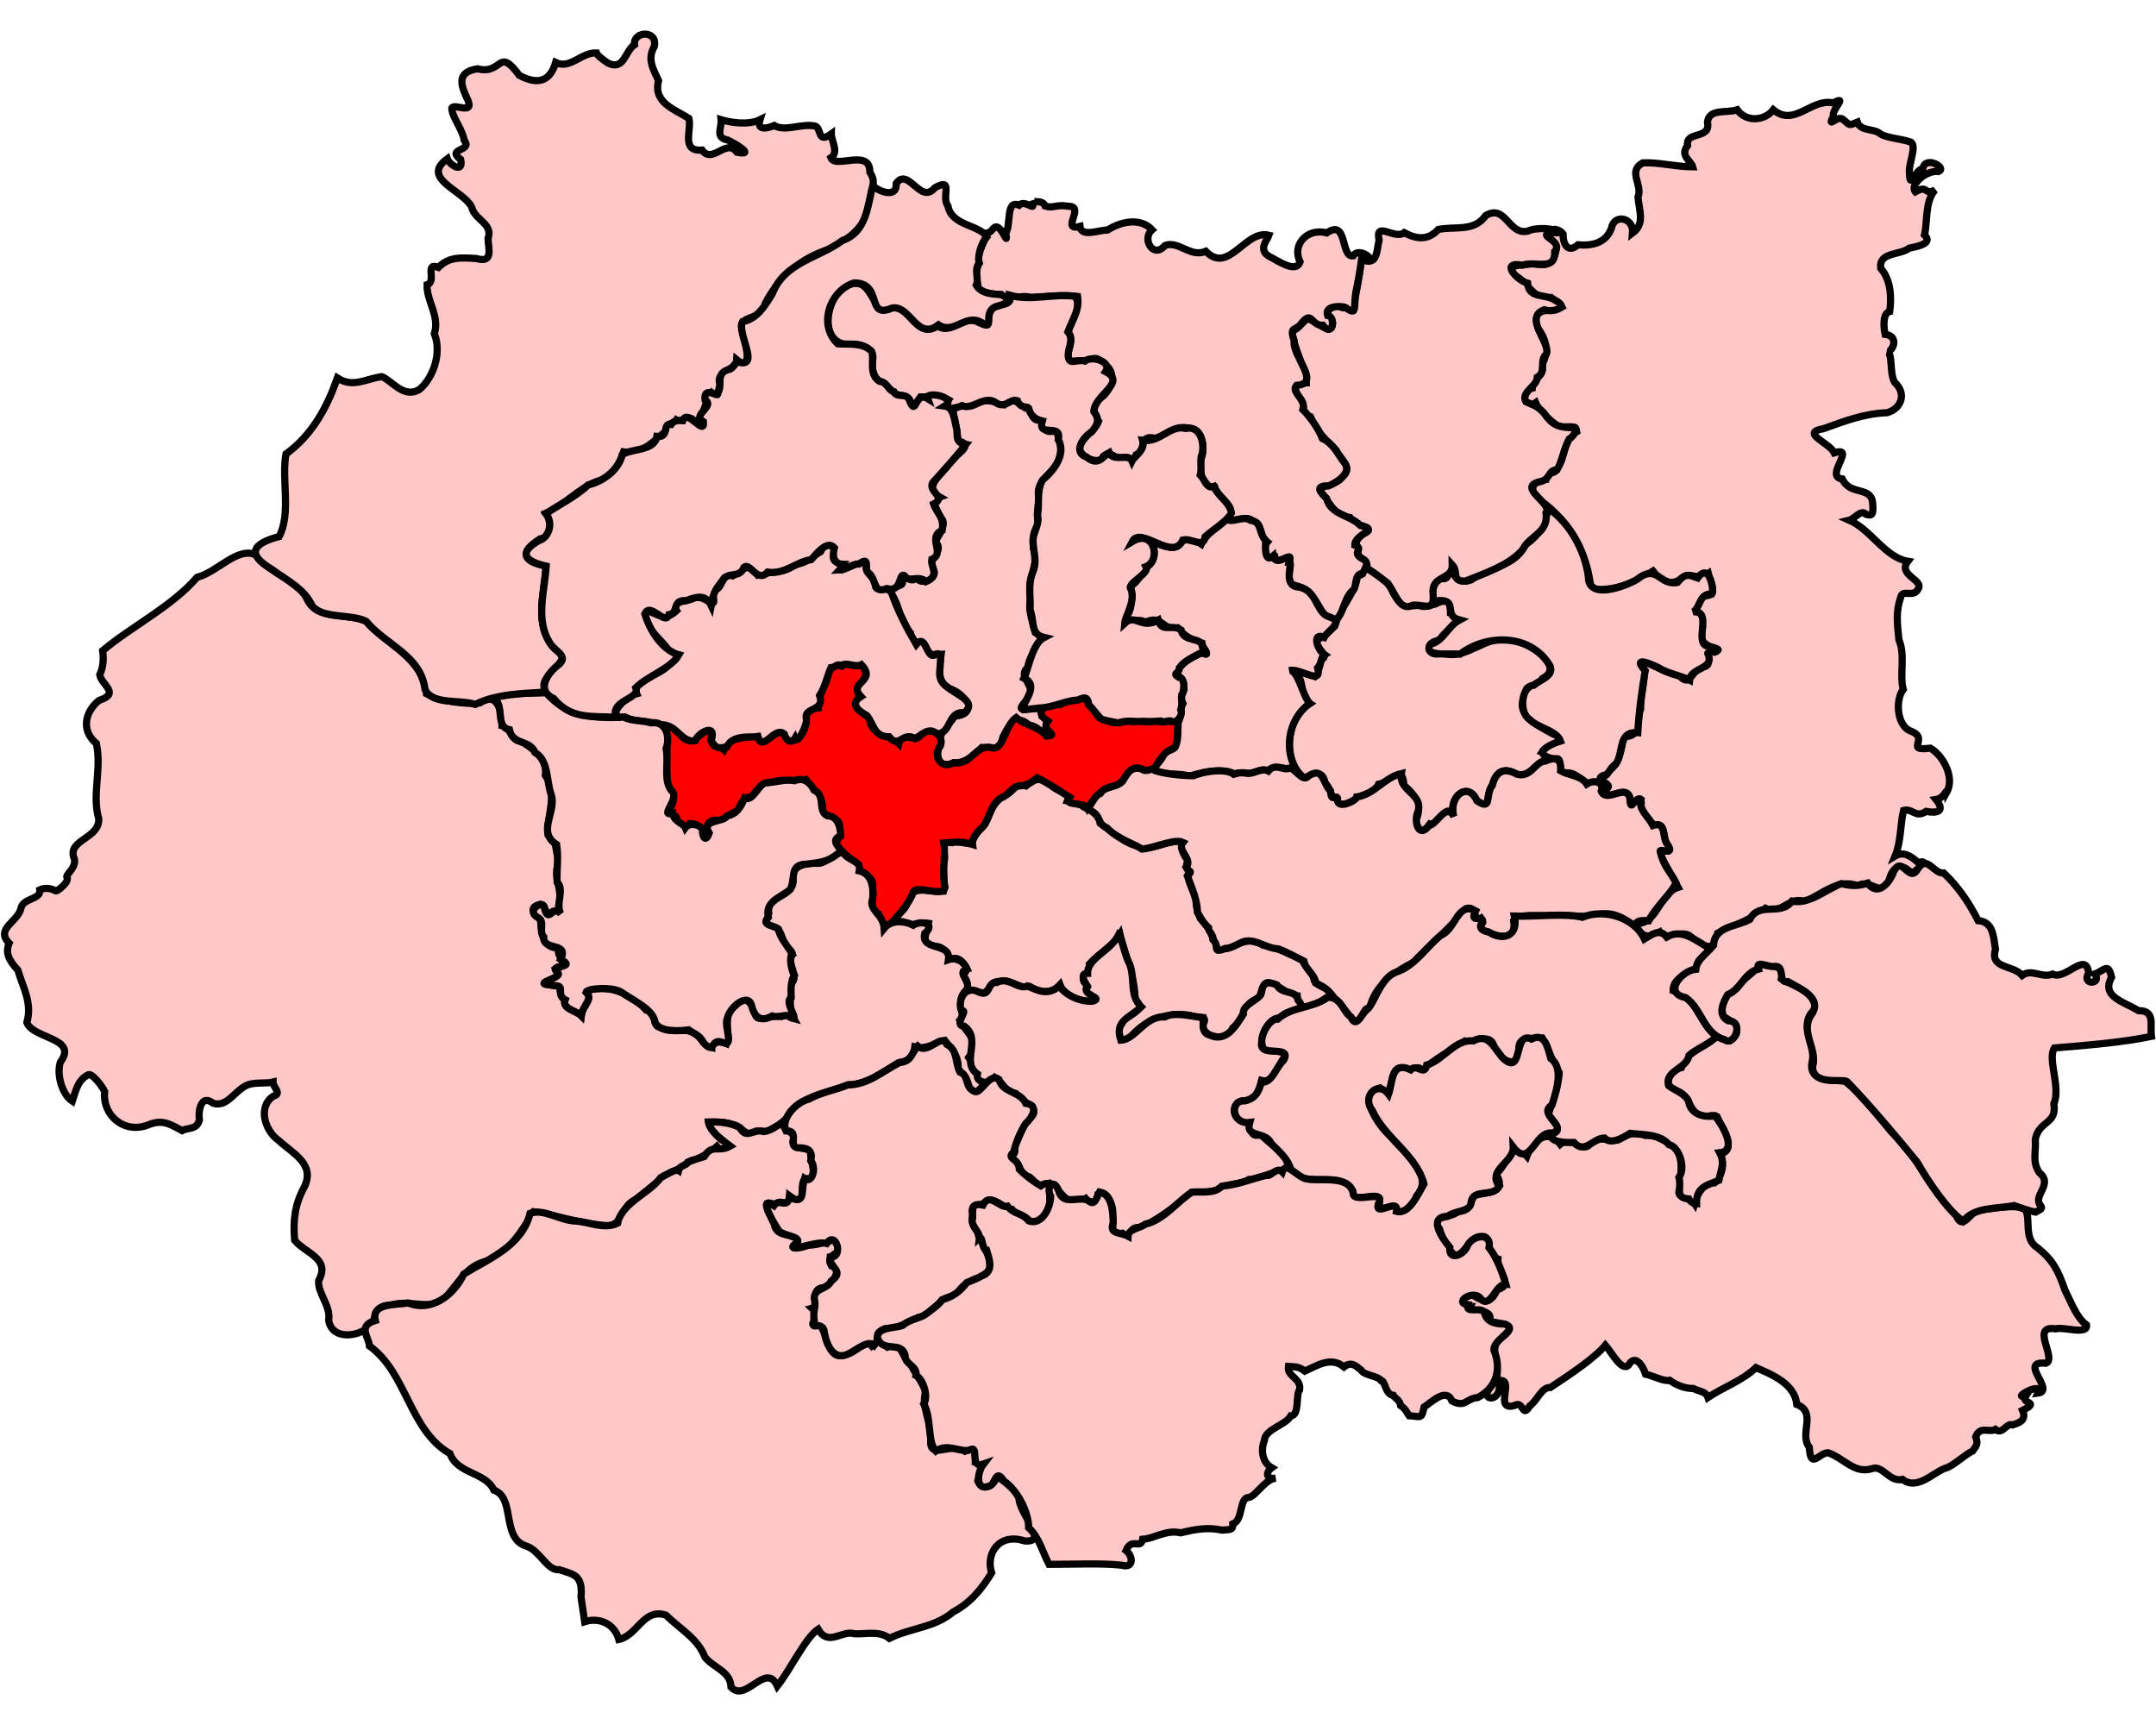
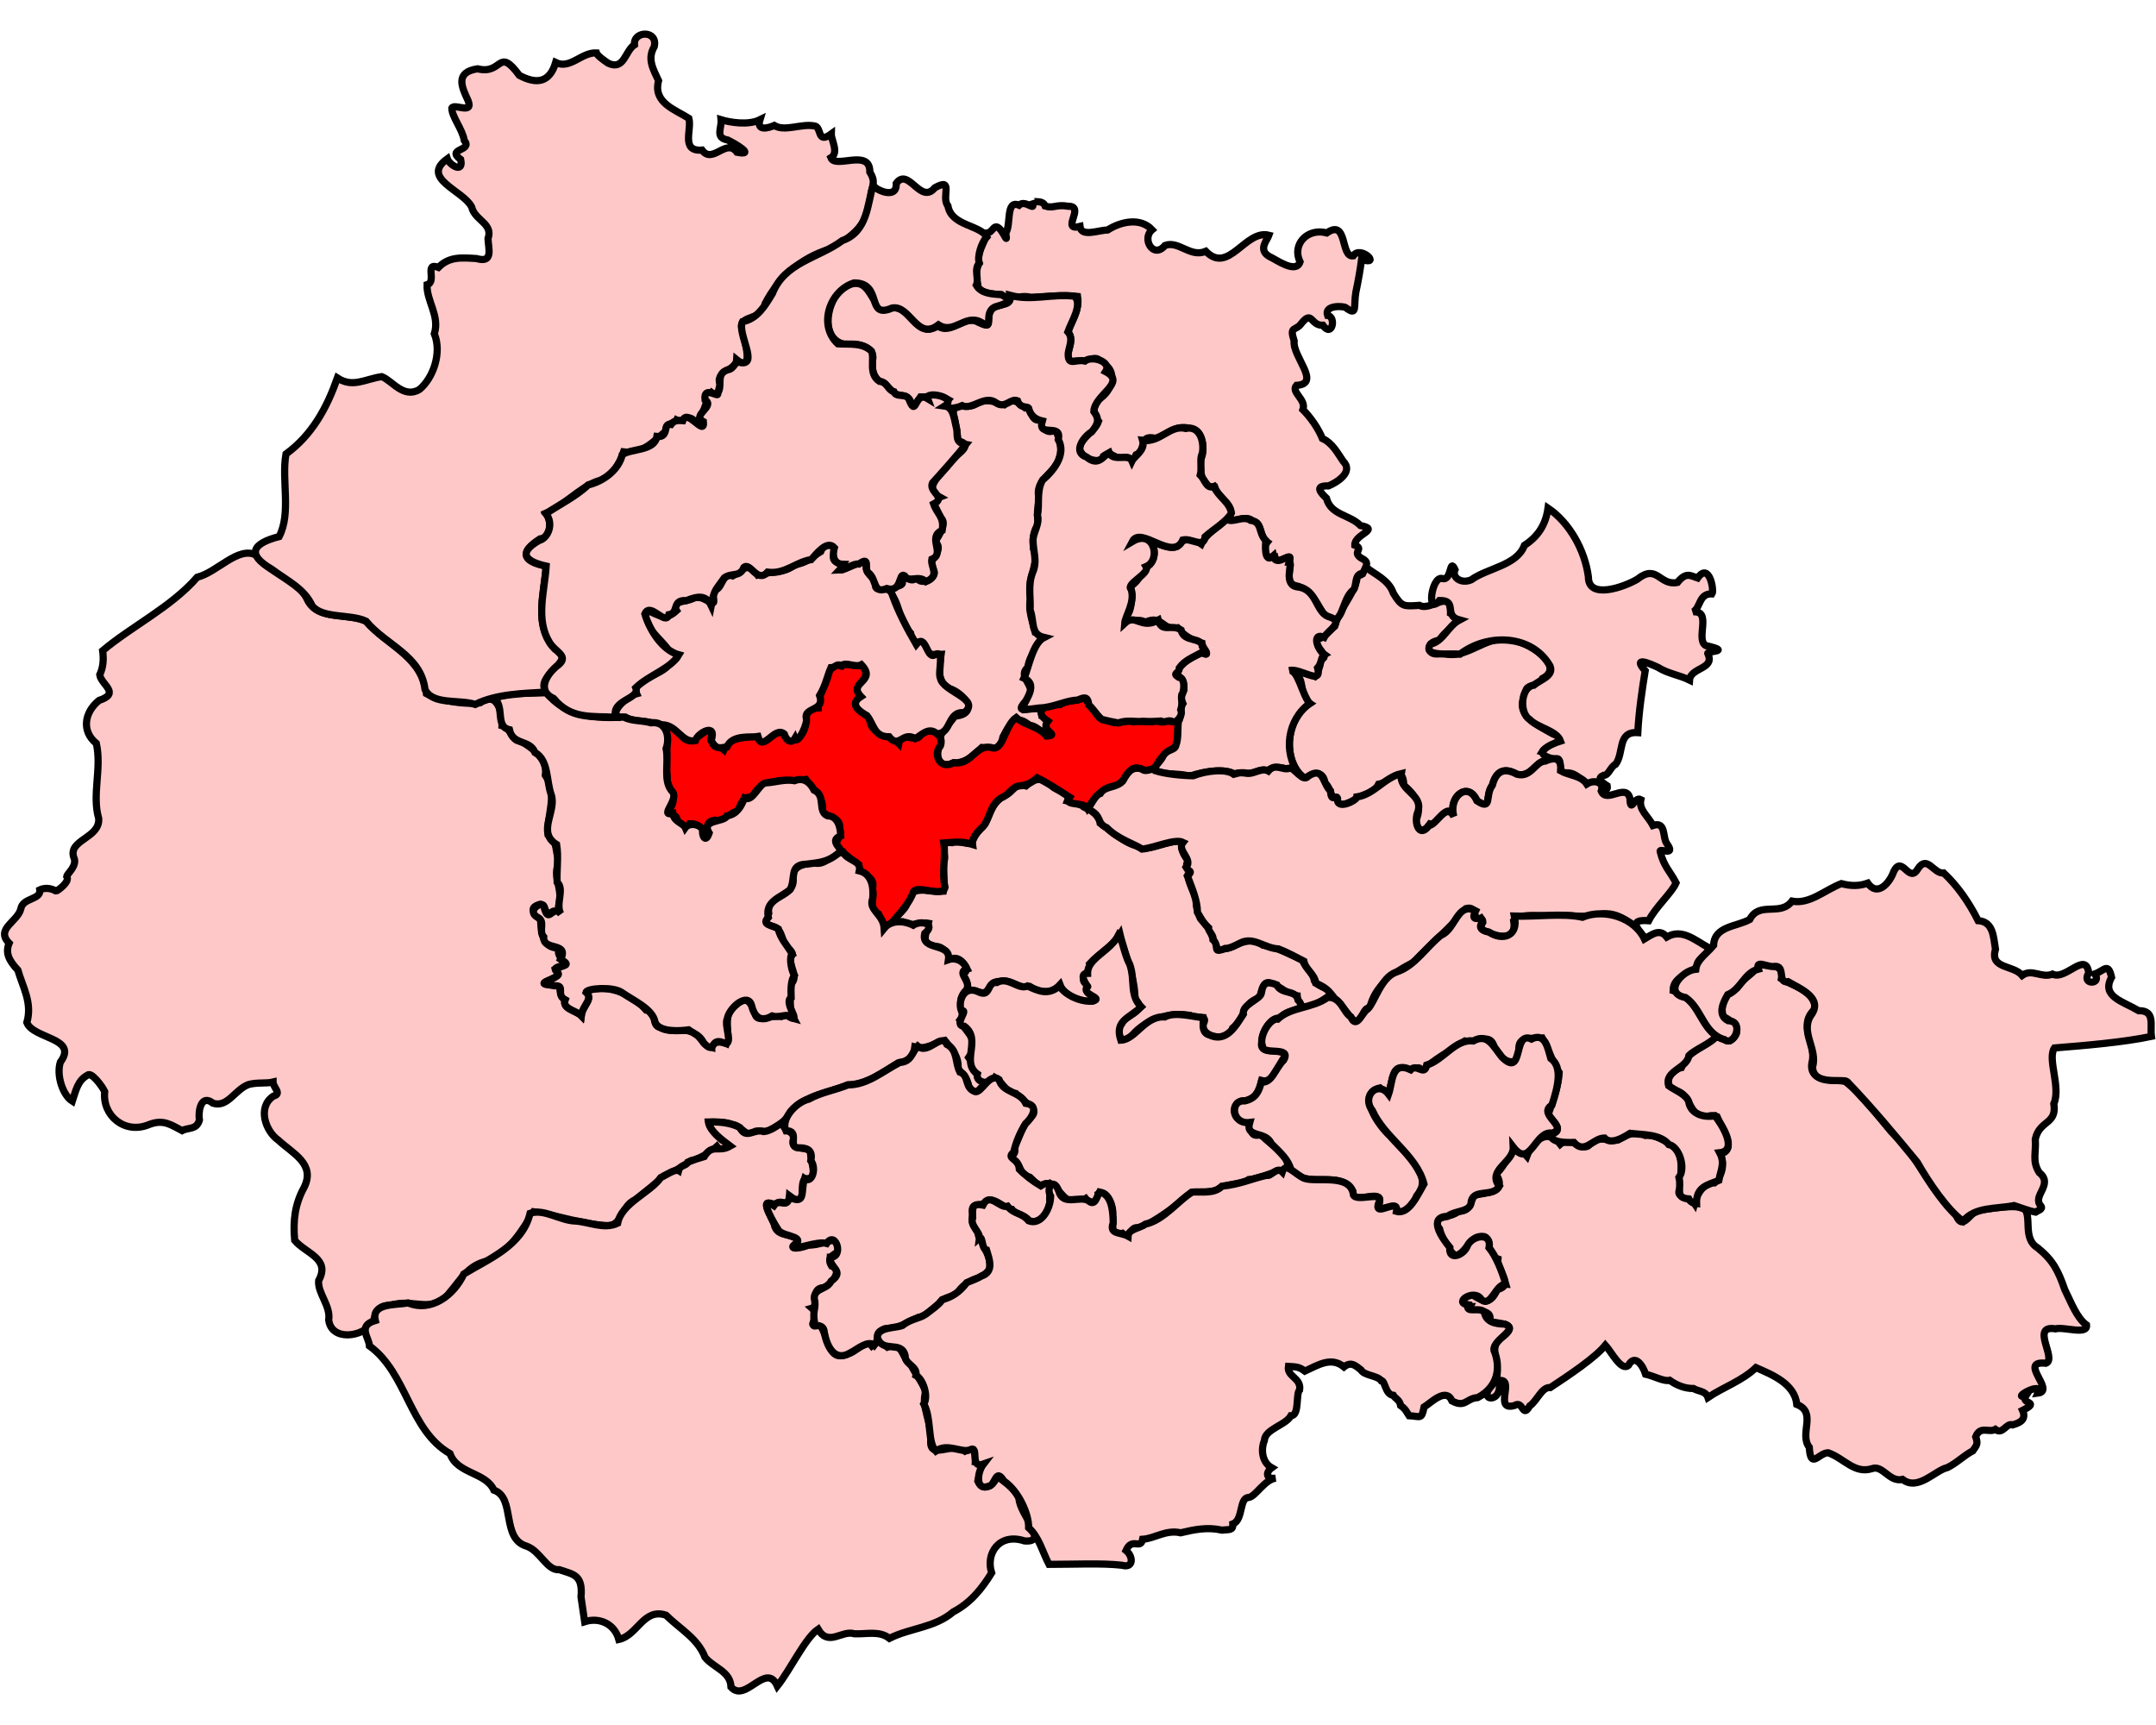
<svg xmlns="http://www.w3.org/2000/svg" version="1.0" width="300" height="240" id="svg13213">
  <g transform="translate(-17693.27,24343.32)" id="g14175">
    <path d="M 17858.017,-24226.277 C 17855.917,-24226.637 17852.876,-24224.586 17851.675,-24225.637 C 17850.065,-24225.676 17847.217,-24228.233 17846.36,-24228.795 C 17846.2,-24230.496 17842.99,-24231.716 17841.815,-24231.906 C 17842.267,-24233.052 17840.223,-24233.324 17839.692,-24233.914 C 17838.381,-24235.244 17837.243,-24235.105 17836.023,-24233.985 C 17834.458,-24234.478 17834.202,-24233.034 17833.157,-24232.693 C 17831.411,-24231.82 17830.999,-24230.104 17830.337,-24228.684 C 17829.724,-24228.009 17828.801,-24227.182 17828.524,-24226.04 C 17827.945,-24225.7 17826.35,-24226.582 17825.683,-24226.095 C 17823.605,-24226.574 17825.098,-24224.227 17824.614,-24223.519 C 17824.415,-24222.424 17824.812,-24220.268 17824.565,-24219.325 C 17822.343,-24219.164 17819.833,-24220.446 17819.433,-24217.526 C 17819.111,-24216.308 17816.04,-24214.759 17818.858,-24215.061 C 17820.111,-24214.218 17821.194,-24215.102 17822.468,-24214.864 C 17822.23,-24213.451 17821.111,-24211.89 17823.581,-24211.639 C 17824.717,-24211.556 17825.116,-24210.378 17825.472,-24209.582 C 17826.429,-24211.102 17828.906,-24207.961 17826.993,-24207.78 C 17828.638,-24206.765 17826.981,-24204.851 17829.513,-24205.277 C 17831.158,-24204.75 17830.651,-24206.864 17832.368,-24206.762 C 17834.102,-24207.155 17835.155,-24205.573 17836.577,-24206.052 C 17837.791,-24205.268 17839.498,-24204.89 17840.761,-24206.301 C 17841.408,-24204.519 17844.946,-24203.373 17845.792,-24204.395 C 17844.491,-24204.907 17844.353,-24206.798 17844.482,-24206.347 C 17843.046,-24207.309 17845.462,-24208.276 17844.921,-24209.265 C 17846.199,-24210.673 17848.258,-24211.841 17849.114,-24213.277 C 17849.64,-24210.973 17851.292,-24207.146 17851.189,-24204.254 C 17853.25,-24202.646 17849.387,-24201.916 17849.345,-24200.89 C 17848.414,-24200.01 17849.335,-24197.131 17850.823,-24199.307 C 17852.792,-24201.566 17855.924,-24202.506 17858.872,-24202.049 C 17859.74,-24201.525 17861.606,-24202.201 17860.593,-24200.709 C 17860.683,-24198.789 17864.318,-24198.403 17864.776,-24200.257 C 17866.744,-24201.915 17866.203,-24203.873 17868.442,-24204.416 C 17868.765,-24204.711 17868.9,-24207.34 17870.206,-24206.415 C 17871.49,-24206.144 17872.335,-24204.895 17873.763,-24204.764 C 17873.883,-24201.58 17877.404,-24204.185 17878.515,-24204.982 C 17877.962,-24206.126 17876.951,-24205.771 17876.155,-24206.87 C 17875.96,-24208.149 17874.776,-24208.732 17874.489,-24209.831 C 17872.724,-24210.444 17871.11,-24211.554 17869.024,-24211.817 C 17867.771,-24212.844 17866.199,-24212.388 17864.833,-24211.642 C 17864.33,-24211.464 17863.779,-24211.206 17863.329,-24211.368 C 17861.876,-24210.338 17863.084,-24212.635 17862.028,-24212.801 C 17861.662,-24214.023 17861.074,-24214.639 17860.296,-24215.531 C 17860.092,-24216.074 17859.568,-24217.139 17859.749,-24218.181 C 17859.412,-24219.202 17858.613,-24220.457 17858.599,-24221.625 C 17859.501,-24222.254 17857.792,-24222.416 17858.62,-24223.589 C 17857.991,-24224.232 17857.284,-24225.614 17858.017,-24226.277 z " style="fill:#ffc8c8;stroke:black;stroke-width:1;stroke-miterlimit:4;stroke-dasharray:none" id="Batley and Spen" />
    <path d="M 17816.773,-24261.231 C 17818.609,-24259.617 17818.163,-24256.972 17819.976,-24255.221 C 17820.071,-24253.16 17821.539,-24254.465 17821.896,-24253.548 C 17822.478,-24251.905 17823.243,-24252.266 17824.228,-24252.294 C 17823.993,-24250.553 17823.508,-24248.535 17825.382,-24247.531 C 17827.631,-24246.765 17829.497,-24243.96 17826.085,-24243.676 C 17825.545,-24242.616 17823.661,-24241.392 17824.114,-24239.719 C 17823.349,-24238.524 17823.733,-24236.192 17825.898,-24237.167 C 17827.729,-24237.11 17828.885,-24238.376 17829.892,-24239.319 C 17831.652,-24239.112 17832.53,-24238.953 17832.823,-24240.779 C 17833.945,-24242.999 17834.78,-24243.894 17836.554,-24242.375 C 17837.872,-24242.453 17839.258,-24239.742 17839.554,-24241.394 C 17838.159,-24241.444 17839.799,-24243.301 17838.296,-24243.728 C 17838.54,-24246.137 17833.605,-24243.141 17836.058,-24245.849 C 17838.118,-24247.624 17834.533,-24249.045 17836.327,-24250.489 C 17836.323,-24252.494 17839.623,-24254.917 17837.317,-24255.368 C 17837.012,-24256.689 17836.181,-24258.64 17836.757,-24260.229 C 17835.915,-24262.592 17838.084,-24265.001 17837.064,-24267.015 C 17836.985,-24268.044 17836.937,-24269.408 17837.769,-24270.329 C 17837.489,-24271.752 17837.682,-24272.679 17837.851,-24274 C 17837.135,-24276.747 17840.327,-24277.469 17840.741,-24279.863 C 17841.116,-24281.072 17840.57,-24282.614 17840.153,-24283.473 C 17838.537,-24282.772 17838.342,-24284.184 17838.042,-24284.952 C 17836.611,-24284.392 17836.806,-24287.121 17835.88,-24286.621 C 17834.959,-24287.433 17834.102,-24288.013 17833.023,-24287.021 C 17831.616,-24287.436 17830.327,-24287.983 17829.069,-24287.116 C 17827.772,-24286.29 17826.148,-24287.687 17825.907,-24285.893 C 17826.305,-24284.24 17826.478,-24282.996 17826.571,-24281.979 C 17829.314,-24281.353 17825.508,-24279.784 17824.995,-24278.36 C 17823.778,-24276.944 17821.828,-24275.334 17824.015,-24274.157 C 17822.175,-24273.485 17824.242,-24272.349 17823.8,-24271.347 C 17825.485,-24271.083 17823.727,-24268.479 17823.398,-24268.014 C 17824.889,-24266.452 17821.95,-24265.447 17823.091,-24264.066 C 17824.01,-24263.236 17821.464,-24261.578 17820.815,-24262.978 C 17819.831,-24261.745 17818.558,-24264.354 17818.507,-24262.864 C 17819.721,-24261.581 17817.4,-24261.881 17816.773,-24261.231 z " style="fill:#ffc8c8;stroke:black;stroke-width:1;stroke-miterlimit:4;stroke-dasharray:none" id="Bradford North" />
    <path d="M 17788.093,-24228.706 C 17788.362,-24228.521 17788.748,-24227.545 17789.257,-24228.721 C 17790.863,-24228.781 17791.225,-24227.279 17791.31,-24226.695 C 17792.853,-24227.062 17790.568,-24228.856 17792.741,-24229.21 C 17794.109,-24228.885 17794.638,-24230.221 17795.982,-24230.501 C 17796.364,-24231.691 17796.846,-24232.524 17797.921,-24232.444 C 17798.73,-24233.881 17799.703,-24234.492 17800.937,-24234.55 C 17802.468,-24235.007 17803.969,-24234.449 17805.39,-24234.867 C 17806.252,-24233.512 17808.068,-24232.297 17807.681,-24230.523 C 17808.178,-24229.491 17810.416,-24229.709 17810.067,-24228.041 C 17810.708,-24226.722 17808.778,-24226.148 17810.12,-24225.05 C 17811.12,-24224.329 17811.916,-24223.536 17812.728,-24223.018 C 17812.512,-24221.464 17815.265,-24221.688 17814.657,-24219.657 C 17815.019,-24218.305 17814.007,-24216.919 17815.521,-24216.158 C 17816.226,-24214.807 17816.192,-24213.427 17817.423,-24215.002 C 17818.475,-24216.28 17819.832,-24217.647 17820.378,-24219.267 C 17821.031,-24220.214 17824.432,-24218.402 17824.765,-24219.869 C 17824.264,-24222.262 17824.911,-24223.945 17824.591,-24226.034 C 17826.046,-24226.122 17827.06,-24226.332 17828.585,-24225.843 C 17828.448,-24226.796 17829.55,-24227.871 17829.999,-24228.254 C 17831.076,-24229.453 17830.954,-24231.302 17832.597,-24232.334 C 17833.686,-24232.702 17834.085,-24233.852 17835.032,-24233.966 C 17836.17,-24234.058 17836.743,-24234.393 17837.601,-24235.098 C 17839.166,-24234.336 17840.514,-24233.418 17842.105,-24232.398 C 17841.16,-24231.054 17844.02,-24231.871 17844.593,-24230.861 C 17845.708,-24232.41 17846.653,-24233.771 17848.446,-24233.972 C 17850.192,-24234.583 17850.164,-24237.029 17851.94,-24236.358 C 17852.897,-24235.917 17853.74,-24236.242 17854.239,-24236.795 C 17854.555,-24237.865 17856.049,-24239.111 17856.657,-24239.23 C 17857.307,-24239.998 17857.074,-24241.322 17857.206,-24242.406 C 17857.242,-24243.608 17856.129,-24242.533 17855.583,-24243.156 C 17855.183,-24242.483 17854.247,-24243.175 17853.896,-24243.002 C 17852.878,-24242.733 17851.88,-24243.176 17850.94,-24242.901 C 17850.037,-24243.248 17848.968,-24242.531 17847.991,-24242.846 C 17847.026,-24243.204 17846.452,-24243.004 17845.866,-24243.946 C 17845.338,-24244.777 17844.767,-24245.036 17844.245,-24246.394 C 17843.086,-24245.521 17842.059,-24246.175 17840.767,-24245.284 C 17838.916,-24245.419 17836.891,-24244.413 17839.065,-24242.981 C 17837.94,-24241.594 17840.915,-24241.069 17838.903,-24240.905 C 17837.868,-24242.236 17835.846,-24242.399 17834.663,-24243.485 C 17833.122,-24242.423 17832.904,-24239.08 17831.456,-24239.242 C 17829.052,-24240.026 17828.592,-24236.817 17825.989,-24237.204 C 17824.042,-24236.142 17823.072,-24238.39 17824.121,-24239.541 C 17824.79,-24241.37 17822.248,-24242.382 17821.28,-24240.955 C 17820.739,-24239.874 17818.692,-24241.801 17818.327,-24239.879 C 17816.948,-24241.288 17814.349,-24240.946 17814.29,-24243.377 C 17813.314,-24244.317 17811.143,-24245.105 17813.065,-24246.412 C 17811.273,-24248.377 17815.2,-24248.53 17813.126,-24250.839 C 17812.118,-24250.494 17810.768,-24251.207 17810.179,-24250.704 C 17809.41,-24251.084 17809.101,-24250.211 17808.605,-24250.071 C 17808.564,-24248.417 17807.072,-24246.837 17807.122,-24244.829 C 17804.519,-24244.637 17806.096,-24242.813 17804.773,-24241.081 C 17804.191,-24240.202 17803.993,-24240.325 17803.358,-24240.5 C 17802.526,-24239.633 17802.65,-24241.995 17801.355,-24241.311 C 17800.308,-24240.814 17798.941,-24238.944 17798.683,-24241.139 C 17797.008,-24240.406 17794.977,-24241.115 17793.999,-24239.005 C 17793.128,-24239.79 17792.72,-24238.862 17792.189,-24240.432 C 17792.877,-24243.456 17790.077,-24240.261 17789.483,-24240.263 C 17787.856,-24240.139 17787.798,-24242.498 17785.751,-24242.314 C 17786.425,-24240 17785.809,-24237.489 17786.116,-24235.218 C 17785.869,-24233.71 17788.025,-24232.137 17786.179,-24230.569 C 17785.521,-24229.462 17787.566,-24230.62 17787.517,-24228.979 C 17787.68,-24228.885 17787.882,-24228.609 17788.093,-24228.706 z " style="fill:red;stroke:black;stroke-width:1;stroke-miterlimit:4;stroke-dasharray:none" id="Bradford South" />
    <path d="M 17783.233,-24258.255 C 17782.409,-24256.285 17785.343,-24254.386 17786.296,-24252.853 C 17787.741,-24252.036 17788.086,-24252.17 17786.288,-24250.806 C 17785.398,-24249.424 17781.025,-24248.631 17781.847,-24246.812 C 17780.227,-24246.424 17777.228,-24243.291 17780.298,-24243.543 C 17781.628,-24242.76 17783.388,-24243.18 17784.944,-24242.441 C 17787.413,-24242.858 17788.047,-24239.807 17790.032,-24240.284 C 17790.318,-24241.335 17793.085,-24242.877 17792.226,-24240.287 C 17792.911,-24239.041 17793.379,-24239.224 17794.423,-24239.414 C 17795.213,-24241.17 17797.771,-24240.661 17798.737,-24240.844 C 17799.404,-24238.518 17801.031,-24242.394 17802.401,-24241.194 C 17802.573,-24240.553 17803.317,-24239.647 17803.884,-24240.601 C 17804.273,-24239.593 17805.789,-24242.886 17805.446,-24243.417 C 17805.157,-24244.933 17808.112,-24244.363 17807.319,-24246.553 C 17808.152,-24247.923 17808.384,-24249.274 17808.89,-24250.424 C 17809.54,-24250.441 17809.63,-24251.068 17810.427,-24250.698 C 17810.865,-24251.315 17812.3,-24250.376 17813.126,-24250.839 C 17815.388,-24248.47 17811.151,-24248.414 17813.065,-24246.412 C 17811.408,-24245.36 17812.85,-24244.347 17813.903,-24243.753 C 17814.895,-24242.516 17814.871,-24240.794 17816.993,-24240.81 C 17818.359,-24239.079 17818.861,-24241.629 17820.616,-24240.555 C 17821.466,-24241.016 17822.497,-24242.249 17823.62,-24241.244 C 17825.689,-24241.182 17825.068,-24244.428 17827.439,-24244.158 C 17829.856,-24246.098 17824.444,-24247.049 17824.114,-24248.992 C 17823.72,-24249.8 17824.852,-24253.23 17823.222,-24252.155 C 17822.2,-24251.773 17822.059,-24255.247 17820.765,-24253.668 C 17819.47,-24255.91 17818.295,-24258.136 17817.466,-24260.469 C 17816.941,-24262.353 17814.697,-24260.333 17815.124,-24262.357 C 17814.455,-24263.328 17813.28,-24263.828 17814.026,-24265.278 C 17812.612,-24265.194 17811.091,-24264.064 17810.097,-24264.023 C 17811.342,-24265.336 17809.069,-24264.563 17809.232,-24265.945 C 17809.988,-24267.526 17808.046,-24268.131 17807.47,-24266.581 C 17806.104,-24265.772 17805.56,-24264.939 17803.755,-24264.776 C 17802.794,-24263.547 17800.198,-24263.843 17798.696,-24263.325 C 17797.296,-24265.299 17796.622,-24263.953 17795.23,-24263.199 C 17793.508,-24263.87 17793.866,-24260.593 17792.218,-24261.373 C 17793.479,-24257.31 17791.361,-24261.027 17789.661,-24260.045 C 17788.904,-24259.601 17786.411,-24259.72 17787.398,-24258.357 C 17785.897,-24256.96 17785.075,-24257.644 17783.362,-24258.4 L 17783.327,-24258.357 L 17783.233,-24258.255 z " style="fill:#ffc8c8;stroke:black;stroke-width:1;stroke-miterlimit:4;stroke-dasharray:none" id="Bradford West" />
    <path d="M 17731.323,-24190.824 C 17729.009,-24189.293 17730.229,-24185.9 17732.005,-24184.684 C 17733.982,-24182.832 17737.214,-24181.392 17735.587,-24178.117 C 17734.325,-24175.805 17734.02,-24173.601 17734.271,-24170.759 C 17735.779,-24168.923 17739.31,-24168.246 17737.61,-24165.154 C 17737.431,-24163.406 17739.317,-24161.65 17739.005,-24159.675 C 17739.378,-24156.721 17743.661,-24157.227 17745.114,-24159.28 C 17745.717,-24160.663 17745.618,-24161.727 17747.692,-24161.714 C 17750.597,-24162.738 17753.702,-24160.402 17755.812,-24163.458 C 17757.402,-24165.296 17758.371,-24167.255 17760.991,-24167.857 C 17764.162,-24169.008 17766.04,-24172.36 17767.53,-24174.728 C 17770.98,-24174.194 17774.34,-24172.968 17777.802,-24172.795 C 17779.925,-24172.77 17779.706,-24175.683 17781.755,-24176.432 C 17783.039,-24177.521 17784.949,-24178.995 17785.653,-24179.715 C 17787.097,-24180.348 17787.39,-24180.519 17788.626,-24181.287 C 17788.894,-24181.508 17789.501,-24182.024 17789.808,-24181.868 C 17790.884,-24182.352 17791.99,-24182.86 17793.009,-24183.795 C 17794.028,-24182.333 17795.44,-24184.282 17793.704,-24184.724 C 17792.969,-24185.357 17791.93,-24186.393 17791.864,-24187.199 C 17792.721,-24187.181 17794.021,-24187.311 17795.198,-24186.864 C 17796.543,-24186.701 17797.117,-24184.79 17798.409,-24185.92 C 17799.125,-24186.03 17799.686,-24185.747 17800.249,-24186.006 C 17801.489,-24186.641 17802.735,-24187.391 17803.312,-24188.718 C 17805.436,-24191.018 17808.483,-24191.23 17811.204,-24192.373 C 17813.83,-24192.428 17816.062,-24194.078 17818.23,-24195.433 C 17819.669,-24195.623 17820.43,-24196.39 17820.573,-24197.656 C 17822.139,-24197.237 17823.429,-24198.25 17824.728,-24198.563 C 17825.702,-24197.314 17826.741,-24196.37 17826.575,-24194.575 C 17827.381,-24193.776 17827.869,-24193.28 17828.089,-24192.131 C 17829.278,-24190.315 17829.357,-24192.132 17830.587,-24192.533 C 17828.973,-24193.256 17829.07,-24194.749 17828.064,-24196.186 C 17829.803,-24198.544 17827.635,-24199.688 17826.823,-24201.351 C 17827.876,-24202.631 17826.174,-24203.55 17827.45,-24205.277 C 17828.977,-24206.61 17826.074,-24207.977 17827.841,-24208.5 C 17827.183,-24209.94 17825.919,-24210.05 17825.249,-24209.809 C 17825.62,-24212.279 17821.337,-24210.943 17821.946,-24213.45 C 17823.581,-24214.803 17821.425,-24215.326 17820.339,-24214.596 C 17818.91,-24215.31 17817.186,-24215.266 17816.3,-24214.169 C 17816.173,-24216.178 17814.047,-24216.682 17814.706,-24218.314 C 17814.847,-24219.879 17814.591,-24221.734 17812.843,-24222.157 C 17813.163,-24223.661 17811.199,-24223.499 17810.571,-24224.773 C 17808.816,-24224.585 17808.205,-24222.721 17806.319,-24223.313 C 17804.654,-24223.05 17803.378,-24222.56 17803.634,-24221.068 C 17803.876,-24218.341 17799.791,-24218.85 17800.241,-24216.26 C 17799.889,-24215.317 17799.576,-24214.549 17800.737,-24214.44 C 17802.455,-24214.039 17801.8,-24211.953 17803.2,-24211.162 C 17803.926,-24210.312 17803.245,-24210.564 17803.224,-24209.72 C 17803.379,-24208.443 17804.311,-24207.304 17803.3,-24206.393 C 17803.319,-24204.62 17802.975,-24202.963 17803.724,-24201.591 C 17802.882,-24201.806 17803.269,-24202.311 17802.009,-24201.898 C 17800.746,-24202.393 17798.266,-24200.522 17798.331,-24202.667 C 17797.808,-24203.554 17797.061,-24205.154 17795.63,-24203.454 C 17793.63,-24202.254 17794.979,-24199.561 17794.38,-24198.126 C 17793.419,-24198.582 17792.286,-24198.28 17792.3,-24197.576 C 17790.912,-24197.916 17790.687,-24199.572 17789.278,-24199.823 C 17788.167,-24200.246 17786.513,-24199.594 17785.218,-24200.361 C 17783.725,-24200.55 17784.966,-24202.668 17783.181,-24202.79 C 17781.124,-24205.183 17777.372,-24206.65 17774.538,-24205.284 C 17776.126,-24204.603 17774.33,-24203.478 17774.142,-24202.012 C 17773.452,-24202.733 17771.426,-24202.966 17771.913,-24204.214 C 17770.552,-24205.216 17772.015,-24206.369 17769.936,-24206.265 C 17767.473,-24206.439 17770.397,-24207.014 17771.093,-24207.715 C 17771.263,-24208.061 17769.65,-24208.441 17771.212,-24208.881 C 17773.594,-24208.698 17770.195,-24210.008 17771.144,-24211.439 C 17768.864,-24211.256 17768.599,-24213.442 17768.509,-24214.947 C 17768.923,-24215.464 17766.223,-24216.744 17768.153,-24217.419 C 17769.178,-24217.914 17768.949,-24216.151 17769.892,-24215.995 C 17770.143,-24217.514 17771.825,-24215.257 17770.999,-24217.259 C 17771.74,-24219.659 17769.942,-24221.386 17771.132,-24223.506 C 17770.399,-24224.862 17771.003,-24226.148 17769.53,-24227.184 C 17769.307,-24229.913 17770.963,-24232.737 17769.155,-24235.457 C 17769.514,-24237.948 17767.195,-24239.252 17765.747,-24240.232 C 17764.482,-24240.049 17764.388,-24242.127 17763.124,-24242.378 C 17763.191,-24244.187 17762.431,-24247.308 17760.062,-24245.536 C 17757.73,-24245.264 17754.483,-24245.836 17752.612,-24246.809 C 17752.055,-24251.859 17747.252,-24253.459 17744.202,-24256.893 C 17741.579,-24258.105 17737.428,-24256.934 17736.024,-24259.912 C 17734.746,-24262.719 17730.719,-24263.47 17728.88,-24266.105 C 17726.379,-24267.343 17723.474,-24263.688 17720.708,-24263.009 C 17717.084,-24258.836 17711.507,-24256.14 17707.552,-24252.789 C 17707.713,-24251.636 17707.65,-24250.505 17707.149,-24249.434 C 17707.346,-24248.041 17710.105,-24246.876 17707.048,-24245.868 C 17705.03,-24244.246 17704.566,-24241.604 17706.675,-24239.891 C 17707.458,-24236.383 17706.037,-24232.772 17707.005,-24229.44 C 17707.197,-24226.696 17702.751,-24226.506 17703.526,-24224.054 C 17704.107,-24222.893 17702.62,-24221.782 17702.556,-24221.388 C 17703.078,-24220.618 17701.183,-24219.326 17701.077,-24219.344 C 17700.241,-24219.824 17699.403,-24219.796 17698.808,-24219.516 C 17698.998,-24218.104 17696.441,-24218.449 17696.167,-24216.881 C 17695.748,-24215.072 17692.572,-24214.094 17694.542,-24212.091 C 17693.989,-24210.793 17694.476,-24209.716 17695.755,-24208.352 C 17696.441,-24205.975 17697.804,-24203.776 17697.005,-24201.053 C 17697.879,-24198.761 17704.216,-24198.954 17701.669,-24195.546 C 17701.086,-24193.771 17701.981,-24190.962 17703.335,-24190.111 C 17703.817,-24191.548 17704.064,-24193.001 17705.466,-24193.742 C 17705.991,-24194.213 17707.493,-24192.194 17707.841,-24191.445 C 17707.472,-24188.11 17710.613,-24185.483 17713.944,-24186.833 C 17716.001,-24187.671 17717.109,-24186.792 17718.608,-24186.015 C 17719.529,-24186.503 17720.608,-24186.086 17721.019,-24187.488 C 17720.813,-24188.921 17721.319,-24191.116 17722.905,-24189.828 C 17724.963,-24189.18 17725.954,-24191.74 17727.862,-24192.432 C 17729.012,-24192.758 17730.311,-24192.539 17731.263,-24192.773 C 17731.26,-24192.05 17732.562,-24191.135 17731.323,-24190.824 z " style="fill:#ffc8c8;stroke:black;stroke-width:1;stroke-miterlimit:4;stroke-dasharray:none" id="Calder Valley" />
    <path d="M 17774.62,-24117.689 C 17776.637,-24118.343 17778.77,-24117.426 17779.38,-24115.217 C 17782.008,-24115.799 17782.804,-24119.647 17785.942,-24118.599 C 17787.903,-24116.662 17790.351,-24115.379 17791.372,-24112.739 C 17792.625,-24111.226 17794.916,-24110.793 17794.985,-24108.601 C 17797.006,-24106.308 17799.873,-24112.23 17801.435,-24108.739 C 17803.303,-24111.096 17805.298,-24115.418 17807.105,-24116.644 C 17808.547,-24114.161 17810.419,-24116.571 17812.151,-24116.013 C 17813.829,-24115.929 17815.622,-24116.483 17817.03,-24115.374 C 17819.937,-24116.84 17823.298,-24116.83 17825.915,-24119.06 C 17828.375,-24120.352 17829.924,-24122.334 17831.255,-24124.487 C 17830.381,-24127.164 17832.303,-24130.102 17835.825,-24128.93 C 17839.314,-24128.64 17835.185,-24132.556 17835.06,-24134.805 C 17834.712,-24136.19 17832.405,-24137.561 17832.019,-24137.969 C 17831.562,-24136.481 17829.945,-24135.759 17829.325,-24137.271 C 17829.574,-24138.561 17830.543,-24139.798 17828.993,-24139.946 C 17829.122,-24141.594 17828.603,-24141.905 17827.564,-24141.425 C 17825.936,-24142.868 17822.522,-24140.019 17822.786,-24142.94 C 17822.977,-24145.383 17821.341,-24147.626 17822.103,-24149.735 C 17821.316,-24151.509 17820.639,-24152.117 17819.976,-24153.557 C 17818.759,-24154.193 17818.959,-24156.823 17816.745,-24155.903 C 17815.716,-24156.822 17815.423,-24156.89 17814.565,-24156.09 C 17813.741,-24157.12 17812.189,-24155.01 17811.237,-24154.99 C 17808.429,-24153.557 17808.556,-24157.601 17807.314,-24159.042 C 17805.403,-24158.12 17807.364,-24160.35 17806.261,-24161.308 C 17807.279,-24161.593 17805.921,-24164.09 17807.862,-24164.17 C 17808.885,-24164.48 17810.679,-24166.76 17808.976,-24167.193 C 17807.752,-24169.262 17811.489,-24168.576 17809.411,-24170.719 C 17808.467,-24170.834 17807.251,-24170.017 17805.788,-24170.107 C 17804.045,-24169.375 17802.587,-24169.598 17804.478,-24170.569 C 17803.733,-24172.039 17801.37,-24170.896 17800.98,-24173.047 C 17800.31,-24174.715 17798.898,-24176.685 17801.249,-24175.651 C 17801.757,-24176.794 17803.052,-24174.964 17803.14,-24176.918 C 17806.12,-24174.648 17804.014,-24179.322 17805.606,-24179.34 C 17807.232,-24179.272 17805.951,-24181.885 17806.067,-24183.002 C 17805.876,-24183.959 17803.078,-24183.035 17803.677,-24184.795 C 17804.049,-24185.993 17801.506,-24186.191 17802.44,-24187.35 C 17801.526,-24186.756 17800.428,-24185.93 17799.526,-24185.877 C 17798.151,-24186.36 17797.11,-24184.693 17796.206,-24186.455 C 17794.821,-24187.188 17792.987,-24187.271 17791.864,-24187.199 C 17792.098,-24185.902 17793.643,-24184.796 17794.876,-24183.866 C 17793.222,-24182.912 17792.416,-24184.261 17791.257,-24182.403 C 17790.143,-24182.073 17789.994,-24182.02 17788.983,-24181.625 C 17788.76,-24181.095 17787.894,-24181.242 17787.694,-24180.45 C 17787.209,-24180.734 17785.749,-24179.708 17785.218,-24179.485 C 17783.662,-24177.304 17779.761,-24175.945 17779.214,-24173.136 C 17777.333,-24172.228 17775.261,-24173.318 17773.314,-24173.437 C 17771.199,-24173.496 17768.958,-24175.198 17767.03,-24174.513 C 17765.94,-24169.982 17761.277,-24168.175 17757.806,-24166.067 C 17756.446,-24163.129 17753.302,-24160.719 17750.065,-24162.04 C 17748.256,-24161.725 17744.912,-24162.043 17745.493,-24159.602 C 17742.935,-24158.847 17744.64,-24157.214 17744.677,-24156.06 C 17749.935,-24152.243 17750.227,-24144.315 17755.886,-24141.077 C 17756.898,-24138.224 17760.87,-24138.513 17761.991,-24135.998 C 17765.057,-24134.957 17762.941,-24129.231 17766.565,-24128.195 C 17768.461,-24127.514 17769.385,-24124.765 17771.095,-24124.927 C 17772.947,-24124.276 17774.405,-24124.308 17774.116,-24121.145 C 17774.285,-24119.993 17774.441,-24118.84 17774.62,-24117.689 z " style="fill:#ffc8c8;stroke:black;stroke-width:1;stroke-miterlimit:4;stroke-dasharray:none" id="Colne Valley" />
    <path d="M 17839.364,-24178.695 C 17841.016,-24177.797 17841.731,-24174.9 17844.331,-24176.552 C 17844.916,-24175.736 17846.091,-24175.988 17846.06,-24177.213 C 17847.217,-24177.987 17848.321,-24175.493 17848.071,-24174.258 C 17848.395,-24173.104 17847.427,-24171.254 17849.446,-24171.728 C 17850.785,-24170.398 17850.265,-24172.944 17851.837,-24172.459 C 17854.052,-24173.37 17857.328,-24175.796 17859.056,-24177.431 C 17860.241,-24177.564 17861.287,-24177.329 17862.614,-24177.742 C 17863.633,-24178.729 17865.991,-24178.414 17867.036,-24179.208 C 17868.284,-24179.273 17869.659,-24179.924 17870.728,-24180.272 C 17871.391,-24180.922 17872.151,-24179.829 17872.437,-24180.936 C 17872.639,-24182.775 17869.961,-24184.023 17868.739,-24185.477 C 17866.61,-24184.8 17867.9,-24187.415 17866.321,-24187.273 C 17864.374,-24187.755 17864.772,-24190.314 17866.478,-24190.15 C 17868.03,-24190.457 17868.467,-24191.524 17868.823,-24192.979 C 17870.507,-24192.511 17871.119,-24195.293 17872.028,-24196.25 C 17872.157,-24197.935 17868.105,-24196.174 17868.905,-24198.513 C 17868.813,-24199.769 17870.273,-24202.071 17871.452,-24201.606 C 17872.037,-24203.086 17875.471,-24202.5 17873.882,-24204.189 C 17873.618,-24205.675 17871.579,-24204.894 17870.927,-24206.298 C 17869.67,-24206.796 17869.007,-24206.717 17868.788,-24205.151 C 17868.649,-24204.25 17866.051,-24203.584 17866.278,-24202.227 C 17865.212,-24200.582 17863.919,-24198.203 17861.538,-24199.325 C 17860.276,-24199.658 17860.796,-24201.348 17860.722,-24201.735 C 17859.239,-24201.841 17856.808,-24202.616 17855.347,-24201.834 C 17852.537,-24202.004 17851.29,-24198.675 17849.226,-24198.599 C 17848.326,-24201.342 17850.411,-24201.645 17852.062,-24203.23 C 17850.399,-24204.883 17851.262,-24206.926 17850.474,-24209.13 C 17849.686,-24210.596 17849.462,-24212.687 17848.915,-24213.234 C 17847.763,-24210.955 17844.573,-24210.021 17844.605,-24207.903 C 17843.052,-24207.901 17844.941,-24205.658 17844.597,-24206.107 C 17843.569,-24204.859 17846.994,-24204.542 17845.319,-24204.02 C 17843.515,-24203.902 17841.445,-24204.92 17840.69,-24206.154 C 17839.114,-24204.749 17837.707,-24205.479 17836.243,-24206.135 C 17834.955,-24205.541 17833.628,-24207.509 17831.976,-24206.627 C 17830.547,-24206.734 17831.16,-24204.548 17829.513,-24205.277 C 17827.456,-24206.373 17826.507,-24204.071 17827.038,-24202.67 C 17828.218,-24202.977 17825.786,-24200.63 17827.466,-24200.53 C 17829.924,-24198.687 17826.908,-24195.579 17829.269,-24193.892 C 17828.958,-24192.61 17831.158,-24192.304 17831.743,-24193.385 C 17832.818,-24192.752 17833.152,-24191.315 17834.605,-24191.171 C 17835.587,-24189.768 17838.625,-24189.15 17836.228,-24187.451 C 17835.495,-24186.48 17835.038,-24184.894 17834.427,-24183.734 C 17834.881,-24182.007 17832.821,-24182.834 17834.528,-24181.757 C 17835.458,-24180.969 17835.051,-24179.922 17836.577,-24179.531 C 17837.513,-24178.702 17837.832,-24177.772 17839.364,-24178.695 z " style="fill:#ffc8c8;stroke:black;stroke-width:1;stroke-miterlimit:4;stroke-dasharray:none" id="Dewsbury" />
-     <path d="M 17910.632,-24300.604 C 17909.328,-24299.796 17906.232,-24300.86 17907.118,-24297.853 C 17908.689,-24295.823 17908.687,-24294.17 17907.796,-24292.472 C 17908.364,-24291.091 17906.515,-24290.667 17906.462,-24289.324 C 17904.689,-24288.995 17905.381,-24286.088 17906.952,-24287.282 C 17907.524,-24285.897 17909.145,-24284.752 17909.995,-24284.042 C 17911.046,-24283.651 17912.516,-24284.438 17912.671,-24283.27 C 17910.789,-24282.28 17911.065,-24279.603 17910.065,-24278.388 C 17909.525,-24276.904 17908.641,-24278.126 17908.382,-24276.644 C 17906.745,-24276.643 17905.624,-24275.063 17907.554,-24273.733 C 17911.673,-24270.805 17914.156,-24266.363 17914.649,-24261.358 C 17917.77,-24261.013 17920.667,-24262.162 17923.273,-24263.854 C 17924.304,-24262.49 17925.782,-24261.629 17927.442,-24262.947 C 17928.622,-24263.754 17929.474,-24262.474 17930.964,-24263.516 C 17931.303,-24261.9 17932.566,-24260.277 17930.105,-24260.432 C 17928.272,-24257.699 17929.851,-24258.908 17930.167,-24256.192 C 17928.453,-24253.464 17933.273,-24252.988 17931.882,-24252.577 C 17929.29,-24253.623 17932.384,-24250.488 17930.019,-24250.532 C 17928.548,-24249.981 17928.526,-24247.544 17926.896,-24249.373 C 17925.059,-24249.565 17923.09,-24251.089 17921.571,-24251.356 C 17922.644,-24249.441 17921.503,-24247.228 17921.565,-24244.699 C 17920.874,-24242.995 17921.746,-24240.764 17919.196,-24240.838 C 17918.849,-24239.004 17918.613,-24236.859 17916.931,-24235.962 C 17917.231,-24235.089 17914.957,-24235.394 17916.288,-24234.63 C 17918.158,-24233.5 17916.141,-24233.761 17916.116,-24233.001 C 17917.411,-24231.811 17919.802,-24234.488 17920.161,-24231.897 C 17920.02,-24229.88 17921.62,-24233.624 17921.649,-24231.528 C 17921.355,-24230.596 17922.784,-24229.371 17923.372,-24228.46 C 17925.207,-24229.079 17924.501,-24226.73 17925.228,-24225.914 C 17926.398,-24223.755 17923.658,-24225.944 17924.29,-24224.42 C 17925.448,-24222.154 17925.537,-24222.108 17926.771,-24219.86 C 17923.92,-24218.95 17923.975,-24214.349 17920.521,-24214.876 C 17921.79,-24212.887 17922.425,-24212.702 17924.22,-24213.659 C 17925.275,-24211.921 17927.349,-24214.409 17928.718,-24212.819 C 17930.055,-24211.176 17932.314,-24211.064 17932.312,-24213.505 C 17934.57,-24214.586 17936.998,-24215.41 17938.931,-24216.948 C 17941.01,-24215.856 17942.389,-24218.81 17944.343,-24217.837 C 17946.777,-24218.877 17949.099,-24221.186 17951.81,-24220.054 C 17953.463,-24221.318 17955.421,-24217.847 17956.257,-24221.28 C 17956.864,-24223.18 17958.328,-24222.982 17959.241,-24221.794 C 17960.008,-24222.239 17961.999,-24223.833 17960.181,-24223.31 C 17959.158,-24224.23 17958.118,-24224.911 17956.974,-24224.226 C 17957.818,-24226.298 17957.689,-24228.743 17958.14,-24230.563 C 17959.461,-24230.898 17959.746,-24229.438 17961.284,-24230.43 C 17962.812,-24230.135 17963.999,-24230.413 17962.663,-24232.085 C 17963.878,-24232.288 17964.058,-24233.617 17964.136,-24233.062 C 17965.366,-24235.214 17963.524,-24238.324 17961.864,-24239.23 C 17958.07,-24238.748 17961.99,-24240.604 17959.035,-24241.642 C 17957.172,-24242.49 17957.003,-24245.996 17958.103,-24247.414 C 17957.543,-24249.365 17958.437,-24252.126 17957.495,-24254.308 C 17957.263,-24256.591 17957.051,-24258.22 17957.726,-24260.146 C 17957.95,-24261.482 17959.494,-24260.057 17960.165,-24261.358 C 17961.043,-24262.644 17957.245,-24263.279 17958.743,-24265.231 C 17955.599,-24265.743 17953.604,-24269.623 17950.599,-24270.947 C 17951.274,-24271.11 17952.285,-24272.538 17952.909,-24271.759 C 17953.845,-24271.479 17953.948,-24271.794 17953.851,-24273.244 C 17953.694,-24275.776 17950.742,-24274.275 17949.616,-24276.678 C 17947.028,-24276.973 17951.668,-24281.314 17948.509,-24280.318 C 17947.838,-24281.724 17943.634,-24283.112 17947.011,-24283.676 C 17949.935,-24284.749 17952.744,-24285.796 17955.872,-24285.902 C 17957.982,-24286.527 17958.518,-24288.69 17956.909,-24290.117 C 17956.134,-24291.409 17956.709,-24294.172 17955.819,-24294.412 C 17956.628,-24294.3 17957.629,-24296.555 17955.575,-24296.807 C 17955.402,-24297.647 17955.152,-24299.712 17956.222,-24299.983 C 17956.474,-24301.949 17956.398,-24304.363 17954.958,-24306 C 17954.685,-24308.309 17957.672,-24307.776 17958.935,-24308.798 C 17960.2,-24309.041 17962.273,-24309.478 17961.056,-24310.631 C 17961.502,-24312.495 17961.086,-24315.272 17962.528,-24316.89 C 17960.925,-24316.072 17961.666,-24317.683 17959.784,-24316.638 C 17958.955,-24317.637 17961.337,-24319.678 17963.009,-24319.458 C 17964.3,-24320.01 17961.033,-24321.754 17960.827,-24319.802 C 17959.834,-24319.914 17959.005,-24316.748 17958.972,-24319.153 C 17958.775,-24320.532 17960.021,-24322.878 17959.187,-24323.538 C 17957.816,-24324.029 17955.762,-24324.115 17954.892,-24324.709 C 17954.07,-24325.481 17952.176,-24325.002 17951.716,-24326.326 C 17950.397,-24325.784 17950.715,-24325.908 17949.794,-24326.646 C 17948.98,-24327.509 17947.437,-24325.215 17948.355,-24327.119 C 17948.157,-24328.194 17950.511,-24330.105 17948.358,-24329.004 C 17945.26,-24329.654 17942.968,-24325.601 17940.019,-24328.045 C 17938.855,-24326.519 17936.24,-24326.268 17934.999,-24328.048 C 17933.457,-24327.529 17931.079,-24328.272 17930.856,-24326.311 C 17931.366,-24323.853 17927.759,-24325.167 17928.089,-24323.07 C 17926.981,-24321.645 17928.549,-24320.995 17928.804,-24320.106 C 17926.45,-24320.114 17924.016,-24320.769 17921.853,-24320.663 C 17919.697,-24319.466 17921.874,-24317.676 17921.192,-24315.888 C 17921.342,-24313.981 17922.209,-24312.226 17920.431,-24310.886 C 17920.636,-24313.052 17917.869,-24313.672 17917.474,-24311.51 C 17916.699,-24309.483 17914.754,-24309.09 17912.843,-24309.262 C 17911.401,-24307.997 17910.738,-24309.432 17910.769,-24310.75 C 17910.282,-24311.52 17908.793,-24311.655 17909.624,-24310.944 C 17907.113,-24310.985 17909.71,-24310.049 17909.837,-24308.857 C 17909.565,-24306.78 17908.757,-24306.182 17906.728,-24306.652 C 17905.151,-24306.5 17901.6,-24306.446 17904.708,-24304.583 C 17906.161,-24303.468 17906.832,-24301.588 17909.106,-24301.914 C 17909.631,-24301.362 17910.311,-24301.305 17910.632,-24300.604 z " style="fill:#ffc8c8;stroke:black;stroke-width:1;stroke-miterlimit:4;stroke-dasharray:none" id="Elmet" />
    <path d="M 17762.013,-24246.175 C 17763.541,-24245.019 17762.12,-24242.247 17764.155,-24241.797 C 17764.639,-24239.582 17766.991,-24240.47 17767.708,-24238.63 C 17769.647,-24237.532 17769.266,-24234.645 17769.982,-24232.721 C 17770.734,-24230.391 17767.925,-24227.542 17770.724,-24225.819 C 17771.009,-24224.068 17770.713,-24222.368 17770.79,-24220.579 C 17771.886,-24219.627 17770.516,-24217.499 17771.308,-24216.177 C 17770.13,-24217.518 17769.674,-24214.769 17769.038,-24216.868 C 17769.069,-24218.398 17766.231,-24216.6 17768.167,-24215.642 C 17769.168,-24215.07 17768.167,-24213.799 17768.929,-24212.961 C 17768.785,-24210.948 17772.498,-24212.327 17771.284,-24209.862 C 17772.852,-24208.906 17771.727,-24209.126 17770.562,-24208.493 C 17770.824,-24207.844 17771.585,-24207.861 17770.019,-24207.085 C 17768.632,-24206.46 17768.622,-24206.553 17770.421,-24206.166 C 17772.069,-24206.271 17770.524,-24204.975 17771.913,-24204.214 C 17771.427,-24202.971 17773.465,-24202.705 17774.157,-24202.028 C 17774.346,-24203.507 17775.872,-24204.3 17774.812,-24205.271 C 17774.978,-24205.821 17778.484,-24206.086 17779.755,-24205.259 C 17781.386,-24204.107 17784.097,-24202.963 17784.413,-24201.13 C 17784.932,-24199.694 17787.77,-24199.853 17789.087,-24200.038 C 17790.006,-24199.389 17790.597,-24199.352 17791.2,-24198.197 C 17792.866,-24196.486 17792.022,-24198.974 17793.831,-24198.283 C 17795.521,-24197.556 17793.964,-24200.667 17794.464,-24201.576 C 17794.731,-24203.168 17797.37,-24205.326 17797.851,-24203.414 C 17798.162,-24202.11 17798.918,-24200.945 17800.714,-24201.969 C 17801.723,-24201.636 17803.06,-24202.439 17803.237,-24201.769 C 17804.798,-24201.071 17802.254,-24203.809 17803.353,-24204.527 C 17803.295,-24205.828 17803.343,-24206.917 17803.794,-24207.623 C 17803.207,-24208.736 17803.152,-24210.405 17803.493,-24210.575 C 17802.955,-24211.646 17801.842,-24212.693 17801.565,-24214.086 C 17800.788,-24214.61 17799.118,-24214.606 17800.177,-24215.685 C 17799.698,-24217.979 17801.88,-24218.398 17803.218,-24219.565 C 17804.053,-24221.145 17803.009,-24223.061 17805.538,-24223.094 C 17807.427,-24223.329 17808.474,-24223.405 17809.931,-24224.607 C 17811.329,-24224.827 17808.207,-24226.228 17810.259,-24227.024 C 17810.214,-24228.301 17809.835,-24229.79 17808.401,-24229.819 C 17806.975,-24230.448 17808.246,-24232.622 17806.54,-24233.394 C 17805.968,-24234.528 17805.042,-24235.188 17803.843,-24234.704 C 17802.446,-24234.944 17801.128,-24234.462 17799.899,-24234.403 C 17798.822,-24234.361 17798.105,-24231.703 17796.862,-24232.281 C 17796.352,-24231.023 17795.804,-24230.042 17794.421,-24229.797 C 17794.052,-24228.872 17790.75,-24229.375 17791.946,-24227.42 C 17791.409,-24225.827 17790.869,-24227.226 17791.058,-24227.94 C 17790.296,-24228.855 17789.034,-24228.742 17788.63,-24228.171 C 17788.38,-24228.768 17787.018,-24228.996 17786.884,-24230.151 C 17784.836,-24229.683 17788.04,-24232.239 17786.689,-24233.333 C 17785.533,-24234.853 17786.351,-24237.095 17785.958,-24239.174 C 17786.558,-24240.846 17785.948,-24243.038 17783.862,-24242.753 C 17782.43,-24243.144 17781.3,-24242.94 17780.046,-24243.547 C 17776.047,-24243.331 17771.998,-24243.583 17769.298,-24246.944 C 17766.914,-24246.809 17764.277,-24247.048 17762.013,-24246.175 z " style="fill:#ffc8c8;stroke:black;stroke-width:1;stroke-miterlimit:4;stroke-dasharray:none" id="Halifax" />
    <path d="M 17932.185,-24187.964 C 17932.84,-24186.409 17935.087,-24183.25 17932.581,-24182.768 C 17933.349,-24181.389 17932.864,-24179.705 17931.849,-24178.762 C 17930.423,-24178.886 17929.379,-24177.177 17929.054,-24175.903 C 17928.404,-24176.928 17926.182,-24176.518 17927.083,-24178.052 C 17927.02,-24180.25 17927.791,-24182.274 17925.972,-24184.22 C 17924.848,-24184.395 17923.794,-24185.552 17922.224,-24185.342 C 17920.832,-24186 17919.544,-24185.479 17918.448,-24184.736 C 17916.59,-24184.523 17916.079,-24185.417 17914.454,-24184.112 C 17913.662,-24182.886 17911.891,-24185.451 17910.376,-24184.134 C 17908.675,-24186.436 17906.509,-24184.614 17905.732,-24182.479 C 17903.538,-24185.065 17903.165,-24181.332 17901.417,-24179.998 C 17903.139,-24177.266 17899.832,-24177.425 17898.349,-24176.994 C 17897.858,-24175.847 17897.728,-24174.733 17896.185,-24174.811 C 17895.21,-24173.721 17891.997,-24174.324 17893.579,-24172.355 C 17893.804,-24171.302 17895.042,-24168.917 17895.862,-24168.619 C 17897.549,-24169.139 17897.69,-24171.593 17899.823,-24171.273 C 17900.724,-24170.983 17900.122,-24168.613 17901.692,-24168.146 C 17901.522,-24166.385 17904.058,-24164.533 17901.595,-24163.891 C 17900.652,-24161.777 17899.691,-24162.178 17898.194,-24163.15 C 17896.929,-24163.21 17896.032,-24161.653 17897.833,-24161.563 C 17897.239,-24160.493 17901.22,-24161.641 17900.526,-24159.488 C 17901.678,-24159.13 17904.687,-24159.277 17902.577,-24157.495 C 17899.572,-24155.893 17902.904,-24152.669 17900.966,-24150.728 C 17898.567,-24148.264 17902.558,-24147.921 17901.825,-24151.242 C 17904.197,-24151.604 17900.987,-24146.931 17904.013,-24147.771 C 17905.254,-24148.549 17905.081,-24145.874 17906.13,-24147.718 C 17907.181,-24148.438 17907.798,-24150.38 17908.989,-24150.267 C 17911.597,-24151.994 17915.158,-24154.351 17916.653,-24156.161 C 17917.5,-24155.228 17918.882,-24152.449 17919.866,-24153.369 C 17920.762,-24154.996 17921.86,-24153.361 17922.249,-24152.127 C 17923.506,-24151.842 17924.788,-24151.08 17925.599,-24151.276 C 17926.599,-24150.57 17927.708,-24150.131 17928.909,-24150.135 C 17929.588,-24149.72 17930.618,-24149.811 17930.925,-24148.887 C 17933.087,-24150.348 17935.681,-24151.195 17937.605,-24153.044 C 17939.84,-24152.059 17942.984,-24150.824 17943.292,-24147.924 C 17946.153,-24146.799 17943.565,-24143.844 17945.023,-24141.963 C 17945.22,-24138.77 17946.296,-24141.17 17947.648,-24141.2 C 17949.899,-24140.41 17951.29,-24138.226 17953.743,-24138.984 C 17955.248,-24139.549 17956.132,-24137.064 17958.001,-24137.489 C 17960.148,-24135.823 17962.522,-24138.748 17964.228,-24139.131 C 17965.474,-24139.715 17966.546,-24140.826 17967.774,-24141.462 C 17968.33,-24142.257 17968.534,-24142.422 17968.183,-24143.426 C 17968.821,-24145.014 17970.012,-24143.935 17970.913,-24144.45 C 17971.955,-24143.631 17972.438,-24145.421 17973.325,-24145.074 C 17974.165,-24145.33 17975.32,-24145.715 17974.706,-24147.091 C 17977.316,-24148.388 17974.384,-24147.939 17975.142,-24149.093 C 17972.931,-24148.637 17977.662,-24151.295 17976.839,-24149.492 C 17979.366,-24149.807 17973.964,-24154.071 17977.948,-24153.649 C 17979.556,-24154.237 17975.697,-24159.029 17979.282,-24158.436 C 17980.43,-24158.767 17983.793,-24157.53 17983.606,-24158.971 C 17982.244,-24159.947 17981.443,-24162.156 17980.577,-24163.888 C 17979.676,-24166.492 17978.955,-24167.966 17976.817,-24169.695 C 17974.639,-24171.01 17976.068,-24174.028 17974.911,-24175.239 C 17973.637,-24175.635 17971.364,-24175.361 17969.429,-24175.057 C 17967.487,-24175.516 17966.55,-24171.58 17965.433,-24174.283 C 17961.81,-24177.808 17960.019,-24182.637 17956.448,-24185.849 C 17954.523,-24188.146 17952.413,-24190.989 17950.138,-24192.77 C 17949.587,-24193.328 17944.801,-24192.286 17945.403,-24195.503 C 17946.091,-24198.097 17943.224,-24200.761 17945.915,-24203.011 C 17945.598,-24205.678 17942.685,-24206.115 17941.151,-24207.134 C 17941.716,-24209.49 17938.825,-24208.835 17937.728,-24209.161 C 17937.823,-24208.015 17935.609,-24207.218 17934.952,-24205.862 C 17933.238,-24205.147 17932.562,-24203.273 17933.069,-24201.898 C 17934.655,-24201.051 17935.891,-24199.766 17933.944,-24198.495 C 17932.981,-24198.486 17931.856,-24199.887 17930.937,-24198.237 C 17929.373,-24197.196 17927.923,-24196.662 17927.23,-24194.79 C 17925.264,-24194.356 17924.607,-24191.892 17926.733,-24191.491 C 17928.822,-24190.678 17928.108,-24187.756 17931.011,-24188.026 C 17931.441,-24188.195 17931.854,-24188.078 17932.185,-24187.964 z " style="fill:#ffc8c8;stroke:black;stroke-width:1;stroke-miterlimit:4;stroke-dasharray:none" id="Hemsworth" />
    <path d="M 17816.386,-24158.455 C 17818.215,-24158.398 17819.423,-24159.312 17821.054,-24160.032 C 17822.034,-24160.085 17823.257,-24161.469 17823.935,-24161.96 C 17824.579,-24163.019 17825.88,-24162.68 17826.704,-24163.697 C 17827.231,-24164.618 17828.8,-24165.408 17829.337,-24165.477 C 17829.9,-24165.777 17831.177,-24166.374 17831.015,-24167.313 C 17831.013,-24168.691 17830.253,-24169.387 17829.876,-24170.67 C 17829.739,-24171.414 17829.406,-24170.85 17829.37,-24171.82 C 17828.802,-24172.664 17828.373,-24173.233 17828.601,-24174.286 C 17828.376,-24175.885 17828.962,-24175.491 17830.138,-24175.823 C 17831.413,-24177.307 17832.843,-24175.111 17834.077,-24175.051 C 17834.57,-24174.327 17835.837,-24174.339 17836.423,-24173.52 C 17837.985,-24172.772 17839.564,-24174.975 17839.327,-24176.595 C 17839.361,-24177.579 17839.782,-24179.423 17838.085,-24178.335 C 17837.11,-24178.897 17835.848,-24179.859 17835.108,-24180.635 C 17835.02,-24182.255 17833.179,-24182.045 17834.331,-24183.042 C 17834.632,-24184.406 17835.221,-24185.767 17835.962,-24186.974 C 17836.817,-24187.72 17837.986,-24189.546 17836.007,-24189.815 C 17835.136,-24191.562 17832.801,-24191.232 17832.278,-24193.124 C 17830.922,-24194.182 17829.795,-24191.071 17828.901,-24191.46 C 17827.435,-24191.992 17828.168,-24193.695 17826.839,-24194.157 C 17826.129,-24195.513 17826.587,-24197.176 17825.026,-24198.015 C 17824.23,-24199.71 17822.46,-24196.505 17820.964,-24197.769 C 17820.18,-24196.952 17820.096,-24195.571 17818.476,-24195.503 C 17816.161,-24194.312 17814.002,-24192.371 17811.269,-24192.376 C 17809.507,-24191.658 17807.421,-24191.31 17805.833,-24190.403 C 17803.908,-24189.937 17801.877,-24187.535 17802.628,-24185.991 C 17804.643,-24186.057 17802.845,-24183.802 17804.269,-24183.626 C 17805.451,-24183.653 17806.433,-24183.421 17806.095,-24181.834 C 17806.917,-24180.807 17806.276,-24178.585 17805.212,-24179.337 C 17804.651,-24177.608 17805.451,-24175.606 17803.122,-24176.755 C 17802.757,-24175.039 17801.753,-24176.71 17800.954,-24175.58 C 17798.443,-24177.26 17801.248,-24172.601 17801.687,-24172.032 C 17802.692,-24171.165 17805.548,-24171.358 17803.632,-24169.868 C 17803.572,-24169.237 17806.959,-24170.718 17808.304,-24170.323 C 17809.537,-24172.188 17810.768,-24168.352 17808.776,-24168.398 C 17808.633,-24166.868 17810.92,-24166.522 17808.921,-24165.074 C 17808.327,-24163.841 17806.637,-24164.192 17806.562,-24162.728 C 17806.906,-24161.29 17806.336,-24161.139 17806.569,-24159.54 C 17805.665,-24158.317 17807.918,-24159.636 17807.974,-24157.904 C 17808.346,-24155.949 17809.418,-24153.767 17811.618,-24155.119 C 17812.432,-24155.502 17814.075,-24156.957 17814.919,-24156.143 C 17815.853,-24157.298 17814.712,-24157.769 17816.386,-24158.455 z " style="fill:#ffc8c8;stroke:black;stroke-width:1;stroke-miterlimit:4;stroke-dasharray:none" id="Huddersfield" />
    <path d="M 17744.202,-24256.893 C 17747.002,-24253.527 17751.837,-24252.169 17752.411,-24247.384 C 17753.498,-24245.191 17757.189,-24246.047 17759.396,-24245.314 C 17762.439,-24246.816 17766.182,-24246.836 17769.273,-24247.033 C 17767.485,-24249.421 17773.841,-24251.379 17770.499,-24253.001 C 17767.518,-24256.182 17768.962,-24260.627 17769.269,-24264.558 C 17765.895,-24265.196 17765.595,-24266.525 17768.396,-24268.337 C 17769.879,-24268.51 17770.133,-24270.643 17769.251,-24271.922 C 17771.614,-24272.872 17773.82,-24275.423 17776.349,-24276.361 C 17778.201,-24276.69 17779.522,-24278.795 17780.042,-24280.444 C 17782.791,-24280.037 17784.367,-24282.161 17786.001,-24283.374 C 17785.691,-24284.577 17787.117,-24284.22 17787.421,-24284.872 C 17788.345,-24284.388 17789.059,-24285.947 17790.021,-24284.58 C 17790.929,-24283.162 17791.854,-24284.564 17790.603,-24285.072 C 17791.414,-24286.347 17791.477,-24287.654 17792.294,-24288.69 C 17793.491,-24287.721 17793.02,-24289.061 17793.524,-24289.739 C 17792.593,-24291.684 17795.699,-24291.713 17795.782,-24293.268 C 17798.27,-24291.239 17796.869,-24296.016 17796.571,-24297.345 C 17795.702,-24299.702 17799.72,-24298.606 17799.726,-24301.062 C 17801.635,-24304.761 17804.697,-24307.423 17808.642,-24308.641 C 17811.926,-24310.293 17814.374,-24312.365 17814.467,-24316.198 C 17814.594,-24317.469 17815.203,-24317.943 17814.306,-24319.372 C 17814.359,-24322.731 17809.527,-24319.789 17808.888,-24321.367 C 17810.056,-24322.08 17808.915,-24323.845 17808.942,-24324.687 C 17806.85,-24323.168 17807.704,-24325.778 17806.507,-24325.813 C 17804.691,-24326.123 17802.443,-24324.969 17801.001,-24325.862 C 17800.228,-24325.519 17798.499,-24325.007 17799.013,-24326.658 C 17797.369,-24325.845 17794.781,-24326.305 17793.605,-24326.664 C 17793.721,-24325.507 17792.718,-24324.148 17794.524,-24323.842 C 17795.615,-24323.323 17798.476,-24321.611 17795.815,-24322.136 C 17794.327,-24324.171 17792.435,-24320.408 17790.956,-24322.437 C 17787.948,-24322.209 17789.562,-24325.261 17789.126,-24326.855 C 17787.239,-24328.063 17784.094,-24329.008 17784.907,-24332.091 C 17784.149,-24333.721 17783.306,-24335.111 17784.304,-24336.826 C 17784.863,-24339.171 17781.346,-24339.051 17781.558,-24337.093 C 17780.219,-24336.241 17780.146,-24333.454 17777.882,-24334.532 C 17777.215,-24334.98 17776.368,-24335.612 17776.263,-24335.959 C 17774.182,-24336.062 17772.602,-24333.633 17770.589,-24334.624 C 17769.756,-24331.782 17767.902,-24331.576 17765.534,-24332.835 C 17762.508,-24336.915 17763.268,-24332.87 17759.718,-24333.748 C 17756.493,-24333.26 17757.568,-24331.135 17758.399,-24329.33 C 17759.189,-24327.311 17756.469,-24328.987 17756.14,-24328.279 C 17756.135,-24327.061 17757.598,-24325.403 17757.87,-24323.787 C 17759.113,-24322.267 17755.259,-24322.709 17757.376,-24321.124 C 17757.809,-24319.069 17755.764,-24320.432 17755.509,-24321.226 C 17751.708,-24318.489 17757.754,-24316.823 17758.899,-24314.523 C 17759.335,-24312.636 17761.935,-24312.236 17761.173,-24310.117 C 17761.255,-24308.618 17761.918,-24306.667 17759.564,-24307.35 C 17757.572,-24307.461 17755.802,-24307.675 17754.274,-24306.117 C 17752.235,-24306.899 17754.113,-24304.124 17752.694,-24303.707 C 17752.609,-24301.425 17754.492,-24299.385 17753.706,-24296.881 C 17754.787,-24294.222 17753.542,-24290.714 17751.64,-24289.139 C 17749.422,-24287.8 17747.826,-24290.387 17746.386,-24290.919 C 17744.019,-24290.569 17742.37,-24289.332 17740.216,-24290.729 C 17738.724,-24286.523 17736.712,-24282.825 17733.062,-24280.152 C 17732.416,-24276.593 17733.818,-24271.925 17732.112,-24268.666 C 17728.344,-24267.696 17727.535,-24266.187 17731.103,-24264.112 C 17733.235,-24262.519 17735.608,-24261.439 17736.706,-24259.033 C 17738.13,-24257.217 17742.088,-24257.923 17744.202,-24256.893 z " style="fill:#ffc8c8;stroke:black;stroke-width:1;stroke-miterlimit:4;stroke-dasharray:none" id="Keighley" />
    <path d="M 17875.505,-24245.437 C 17871.999,-24243.239 17871.733,-24236.999 17874.929,-24234.99 C 17876.018,-24235.973 17877.507,-24235.992 17877.601,-24234.39 C 17878.599,-24233.726 17878.614,-24231.154 17879.284,-24232.601 C 17878.991,-24230.37 17881.576,-24231.881 17882.097,-24232.287 C 17882.935,-24232.818 17884.494,-24232.96 17885.095,-24234.209 C 17886.755,-24234.483 17888.514,-24237.105 17888.601,-24234.065 C 17890.103,-24232.847 17891.258,-24231.189 17890.276,-24229.161 C 17890.519,-24227.692 17891.295,-24227.305 17892.233,-24228.681 C 17893.549,-24228.289 17894.44,-24232.006 17895.569,-24229.72 C 17894.674,-24232.482 17897.623,-24234.698 17898.774,-24231.906 C 17900.975,-24230.454 17899.84,-24232.637 17900.929,-24234.068 C 17901.484,-24236.226 17902.742,-24236.493 17904.335,-24235.602 C 17906.154,-24235.143 17906.9,-24237.061 17908.048,-24237.428 C 17909.76,-24237.27 17909.622,-24238.193 17907.829,-24238.716 C 17908.306,-24239.572 17912.064,-24240.356 17909.392,-24241.185 C 17907.22,-24242.413 17903.726,-24243.947 17905.651,-24246.839 C 17905.241,-24248.255 17907.5,-24247.649 17907.909,-24248.921 C 17911.3,-24250.69 17905.513,-24254.234 17903.556,-24254.268 C 17900.045,-24255.188 17897.361,-24251.312 17893.968,-24252.466 C 17891.7,-24251.724 17891.448,-24254.126 17893.599,-24254.218 C 17894.183,-24255.77 17897.729,-24256.951 17895.112,-24258.012 C 17895.226,-24261.549 17892.346,-24258.207 17890.788,-24259.098 C 17888.597,-24258.963 17888.332,-24258.839 17887.146,-24260.789 C 17886.529,-24262.639 17884.528,-24263.435 17883.497,-24264.291 C 17882.781,-24264.568 17883.111,-24262.789 17882.148,-24263.461 C 17882.144,-24261.078 17879.788,-24258.985 17878.987,-24256.192 C 17877.984,-24255.369 17877.286,-24254.301 17876.423,-24254.449 C 17876.316,-24252.908 17878.504,-24252.036 17877.021,-24251.531 C 17877.109,-24250.835 17876.498,-24249.434 17876.269,-24249.204 C 17875.054,-24249.748 17870.336,-24250.712 17873.898,-24249.25 C 17874.733,-24248.281 17874.174,-24246.252 17875.505,-24245.437 z " style="fill:#ffc8c8;stroke:black;stroke-width:1;stroke-miterlimit:4;stroke-dasharray:none" id="Leeds Central" />
    <path d="M 17896.355,-24257.062 C 17894.711,-24256.194 17894.106,-24254.094 17892.325,-24253.696 C 17891.095,-24251.87 17895.084,-24252.446 17896.435,-24252.312 C 17900.254,-24255.242 17906.424,-24255.076 17908.948,-24250.67 C 17909.554,-24249.252 17907.538,-24248.743 17906.706,-24247.989 C 17904.857,-24247.777 17904.643,-24244.104 17906.114,-24243.224 C 17907.231,-24242.05 17909.9,-24241.678 17910.409,-24240.22 C 17908.848,-24239.74 17906.225,-24238.392 17909.517,-24237.726 C 17911.166,-24238.189 17909.492,-24235.388 17911.218,-24235.799 C 17913.223,-24235.878 17913.697,-24233.38 17915.7,-24234.547 C 17915.641,-24233.855 17917.128,-24232.861 17916.905,-24233.988 C 17915.923,-24234.62 17915.543,-24235.09 17916.388,-24235.445 C 17917.133,-24235.419 17917.33,-24236.622 17918.077,-24236.982 C 17919.287,-24238.58 17918.283,-24241.587 17921.163,-24241.391 C 17921.309,-24244.293 17921.782,-24247.481 17922.194,-24249.997 C 17920.382,-24252.03 17922.665,-24251.078 17923.956,-24250.477 C 17925.375,-24249.583 17926.903,-24249.416 17928.368,-24248.703 C 17928.503,-24250.492 17931.975,-24250.195 17930.898,-24252.392 C 17930.739,-24252.793 17934.445,-24252.625 17930.608,-24253.511 C 17929.168,-24254.387 17931.528,-24258.41 17928.866,-24258.191 C 17929.938,-24258.799 17929.632,-24260.762 17931.497,-24260.696 C 17931.808,-24261.162 17931.114,-24265.206 17929.485,-24262.898 C 17928.503,-24263.214 17927.893,-24263.796 17926.681,-24262.283 C 17924.126,-24261.774 17923.895,-24264.972 17921.065,-24262.71 C 17919.288,-24261.665 17914.254,-24259.829 17914.29,-24263.07 C 17913.786,-24266.839 17911.613,-24270.636 17908.673,-24272.623 C 17908.341,-24270.266 17907.249,-24268.654 17905.388,-24267.445 C 17904.344,-24264.632 17900.257,-24264.295 17897.989,-24262.652 C 17896.577,-24262.041 17895.248,-24262.989 17895.728,-24264.069 C 17894.926,-24265.837 17895.312,-24262.428 17893.962,-24262.833 C 17892.462,-24263.24 17891.714,-24257.534 17893.567,-24259.774 C 17896.189,-24259.818 17894.041,-24257.691 17896.355,-24257.062 z " style="fill:#ffc8c8;stroke:black;stroke-width:1;stroke-miterlimit:4;stroke-dasharray:none" id="Leeds East" />
-     <path d="M 17908.101,-24285.862 C 17907.023,-24287.001 17906.641,-24286.916 17905.591,-24287.427 C 17904.85,-24288.779 17907.136,-24289.522 17907.185,-24290.846 C 17908.487,-24291.571 17907.405,-24293.181 17908.435,-24294.04 C 17909.136,-24295.53 17905.165,-24299.095 17908.146,-24300.229 C 17909.388,-24299.786 17911.676,-24300.547 17909.689,-24301.521 C 17908.426,-24302.507 17906.002,-24301.66 17905.825,-24303.916 C 17904.31,-24304.335 17901.9,-24307.004 17905.12,-24306.421 C 17906.913,-24307.068 17909.708,-24305.498 17909.608,-24308.343 C 17910.933,-24309.876 17906.729,-24310.57 17909.312,-24311.012 C 17910.187,-24311.577 17906.9,-24311.72 17905.948,-24311.19 C 17903.177,-24310.453 17902.837,-24314.995 17900.013,-24313.339 C 17898.344,-24311.01 17895.805,-24311.886 17893.403,-24311.393 C 17891.994,-24309.857 17890.388,-24310.018 17888.667,-24310.944 C 17887.344,-24309.914 17884.54,-24312.696 17885.171,-24309.908 C 17884.765,-24308.335 17885.015,-24306.185 17882.624,-24307.276 C 17882.533,-24304.946 17881.736,-24301.607 17881.452,-24299.753 C 17881.277,-24301.145 17880.129,-24300.008 17879.685,-24300.804 C 17877.52,-24300.651 17877.708,-24299.141 17878.702,-24298.295 C 17878.628,-24296.475 17876.486,-24298.537 17875.769,-24298.763 C 17875.349,-24300.159 17873.663,-24296.605 17872.966,-24297.591 C 17873.162,-24295.077 17874.943,-24292.119 17875.036,-24290.052 C 17872.857,-24289.937 17873.492,-24289.222 17873.944,-24288.023 C 17875.012,-24287.453 17874.144,-24285.649 17875.616,-24285.324 C 17876.417,-24283.368 17877.748,-24282.076 17879.212,-24280.644 C 17879.657,-24279.477 17881.681,-24278.296 17880.04,-24276.976 C 17879.392,-24275.874 17877.22,-24275.887 17876.853,-24275.089 C 17878.243,-24273.69 17878.764,-24271.516 17881.093,-24271.307 C 17881.597,-24270.071 17885.364,-24269.914 17882.782,-24268.973 C 17881.14,-24267.379 17882.642,-24267.32 17882.153,-24266.166 C 17882.98,-24265.338 17883.696,-24264.986 17883.442,-24264.291 C 17884.35,-24263.747 17885.325,-24262.997 17886.407,-24262.145 C 17887.593,-24260.422 17888.105,-24258.238 17889.868,-24259.119 C 17891.324,-24259.281 17892.903,-24258.085 17892.689,-24260.626 C 17892.343,-24263.416 17895.392,-24262.474 17895.345,-24264.743 C 17896.264,-24263.751 17895.164,-24262.423 17897.161,-24262.47 C 17899.847,-24263.543 17903.364,-24264.713 17905.179,-24266.895 C 17906.075,-24268.79 17908.789,-24269.17 17908.394,-24271.983 C 17909.43,-24273.188 17904.371,-24275.497 17907.398,-24276.269 C 17909.139,-24276.57 17908.53,-24277.846 17909.94,-24277.985 C 17910.701,-24279.259 17910.787,-24280.729 17911.618,-24282.252 C 17912.441,-24282.701 17913.135,-24284.287 17911.837,-24283.82 C 17910.116,-24283.881 17909.241,-24284.178 17908.101,-24285.862 z " style="fill:#ffc8c8;stroke:black;stroke-width:1;stroke-miterlimit:4;stroke-dasharray:none" id="Leeds North East" />
    <path d="M 17830.589,-24310.898 C 17830.332,-24309.645 17829.082,-24308.016 17829.507,-24306.72 C 17829.142,-24305.915 17828.938,-24304.762 17829.312,-24303.823 C 17829.259,-24302.524 17831.328,-24302.4 17832.597,-24302.32 C 17834.03,-24300.999 17834.657,-24302.466 17836.749,-24301.945 C 17838.761,-24302.042 17841.058,-24302.311 17843.212,-24302.077 C 17843.529,-24300.116 17842.307,-24298.642 17841.886,-24297.102 C 17842.713,-24296.05 17841.954,-24294.975 17841.847,-24293.883 C 17842.117,-24292.683 17842.468,-24293.164 17843.62,-24293.072 C 17844.643,-24292.859 17845.821,-24294.187 17846.517,-24292.826 C 17848.531,-24292.154 17848.44,-24289.449 17846.452,-24287.956 C 17845.223,-24287.179 17845.317,-24285.576 17846.126,-24284.69 C 17845.64,-24283.162 17842.448,-24281.714 17843.87,-24280.158 C 17844.68,-24279.153 17846.846,-24278.851 17846.841,-24279.882 C 17848.028,-24280.765 17848.201,-24279.236 17849.767,-24279.667 C 17850.796,-24279.838 17850.805,-24278.585 17851.358,-24280.039 C 17852.863,-24280.663 17851.625,-24282.916 17854.013,-24282.335 C 17855.9,-24282.85 17857.037,-24284.478 17859.167,-24283.577 C 17860.677,-24283.47 17860.932,-24280.607 17860.409,-24279.537 C 17860.157,-24278.753 17860.36,-24277.462 17860.552,-24276.813 C 17861.221,-24275.976 17861.309,-24275.457 17862.304,-24275.534 C 17862.832,-24273.914 17865.203,-24273.03 17864.36,-24271.353 C 17864.036,-24270.031 17866.858,-24272.018 17867.583,-24270.735 C 17868.918,-24270.743 17868.47,-24268.605 17869.593,-24267.882 C 17868.703,-24266.786 17869.867,-24265.07 17870.728,-24265.643 C 17871.035,-24264.511 17873.457,-24266.979 17872.569,-24265.136 C 17873.411,-24265.111 17871.645,-24262.202 17873.618,-24261.822 C 17875.881,-24261.336 17876.654,-24258.942 17877.616,-24257.668 C 17880.235,-24255.514 17879.841,-24260.016 17881.591,-24261.231 C 17882.123,-24261.877 17881.651,-24263.461 17882.905,-24263.565 C 17883.435,-24264.735 17883.864,-24265.106 17882.614,-24265.714 C 17881.37,-24266.566 17883.146,-24266.938 17881.782,-24267.47 C 17881.745,-24269.055 17885.439,-24269.625 17882.567,-24270.206 C 17881.035,-24271.758 17878.463,-24271.625 17877.843,-24273.997 C 17877.11,-24274.694 17876.03,-24275.789 17878.138,-24275.716 C 17879.253,-24276.183 17881.674,-24277.643 17880.173,-24279.138 C 17879.434,-24280.185 17878.717,-24281.665 17877.276,-24282.311 C 17876.671,-24283.79 17875.594,-24285.301 17874.564,-24286.32 C 17875.083,-24287.758 17872.841,-24288.73 17873.667,-24289.702 C 17877.2,-24289.924 17873.07,-24293.728 17873.349,-24295.876 C 17872.634,-24298.086 17873.56,-24297.166 17874.388,-24298.366 C 17875.878,-24300.197 17875.623,-24298.001 17877.343,-24298.065 C 17878.654,-24296.241 17879.233,-24299.281 17877.997,-24299.427 C 17877.484,-24300.959 17880.282,-24300.72 17880.513,-24300.528 C 17882.212,-24299.245 17881.579,-24300.665 17881.937,-24302.695 C 17882.257,-24304.156 17882.587,-24306.09 17882.728,-24307.236 C 17885.569,-24306.259 17882.58,-24309.267 17881.562,-24307.719 C 17879.757,-24307.475 17880.821,-24312.959 17877.886,-24310.916 C 17875.191,-24311.642 17872.992,-24309.303 17874.167,-24306.883 C 17873.587,-24305.157 17870.833,-24307.222 17869.855,-24307.654 C 17868.286,-24308.597 17869.611,-24309.928 17869.841,-24310.591 C 17866.558,-24311.442 17864.24,-24305.06 17861.054,-24308.355 C 17858.86,-24307.446 17857.311,-24309.864 17855.384,-24309.173 C 17853.737,-24307.217 17852.092,-24310.125 17853.573,-24311.353 C 17851.906,-24313.131 17849.147,-24312.448 17847.405,-24311.328 C 17846.117,-24311.303 17843.713,-24310.279 17843.546,-24311.814 C 17840.76,-24311.103 17844.364,-24314.661 17841.917,-24314.621 C 17840.218,-24314.928 17839.869,-24314.28 17838.704,-24314.649 C 17838.376,-24315.598 17836.911,-24315.067 17836.817,-24315.405 C 17837.534,-24313.514 17836.036,-24315.677 17835.062,-24314.772 C 17833.172,-24315.565 17833.999,-24312.021 17833.216,-24310.904 C 17833.63,-24308.537 17832.543,-24312.568 17831.558,-24311.596 C 17831.283,-24311.307 17831.029,-24310.925 17830.589,-24310.898 z " style="fill:#ffc8c8;stroke:black;stroke-width:1;stroke-miterlimit:4;stroke-dasharray:none" id="Leeds North West" />
    <path d="M 17860.423,-24267.633 C 17859.253,-24268.44 17857.558,-24268.507 17857.034,-24267.294 C 17855.006,-24266.511 17851.311,-24269.94 17851.054,-24267.986 C 17853.713,-24269.424 17854.591,-24266.235 17853.282,-24264.783 C 17852.062,-24263.878 17852.034,-24262.673 17850.538,-24261.72 C 17850.859,-24261.312 17850.854,-24258.229 17850.015,-24257.665 C 17848.972,-24255.999 17851.645,-24257.582 17852.605,-24256.733 C 17855.033,-24257.887 17854.978,-24255.507 17857.122,-24255.959 C 17858.03,-24254.839 17859.374,-24254.118 17860.521,-24253.834 C 17860.613,-24253.046 17861.898,-24251.759 17860.534,-24252.537 C 17859.435,-24252.045 17858.32,-24251.476 17857.626,-24250.683 C 17857.071,-24250.217 17857.232,-24249.535 17856.771,-24249.511 C 17857.9,-24248.991 17857.992,-24248.514 17858.017,-24247.328 C 17857.65,-24246.523 17857.489,-24246.226 17857.86,-24245.437 C 17857.392,-24244.739 17857.777,-24243.754 17857.228,-24242.892 C 17857.104,-24241.573 17857.26,-24240.578 17856.888,-24239.623 C 17856.759,-24238.877 17855.768,-24239.174 17855.122,-24238.154 C 17854.871,-24237.516 17853.97,-24236.785 17853.917,-24236.294 C 17854.917,-24235.301 17857.217,-24235.882 17858.769,-24235.304 C 17860.848,-24236.063 17863.803,-24236.368 17865.024,-24235.648 C 17865.709,-24235.82 17865.792,-24235.772 17866.405,-24235.802 C 17867.726,-24235.427 17868.508,-24236.527 17869.622,-24236.078 C 17870.358,-24236.666 17871.417,-24236.613 17872.228,-24236.352 C 17872.89,-24236.62 17873.477,-24236.105 17874.071,-24235.617 C 17871.727,-24238.58 17872.433,-24243.254 17875.505,-24245.437 C 17874.39,-24246.84 17873.891,-24250.201 17872.663,-24250.034 C 17874.217,-24250.422 17877.266,-24247.846 17876.612,-24250.394 C 17877.174,-24250.99 17877.093,-24251.997 17877.556,-24252.248 C 17876.483,-24252.987 17875.803,-24255.394 17877.524,-24254.652 C 17878.018,-24255.622 17880.507,-24256.819 17878.132,-24257.527 C 17876.367,-24258.129 17876.526,-24261.307 17873.909,-24261.648 C 17871.713,-24261.831 17873.197,-24264.994 17872.655,-24265.053 C 17873.326,-24267.122 17870.841,-24264.101 17870.458,-24265.985 C 17869.075,-24264.725 17869.382,-24267.771 17869.394,-24268.128 C 17868.328,-24269.194 17868.944,-24270.72 17867.284,-24270.922 C 17866.236,-24271.679 17864.631,-24270.413 17863.972,-24271.128 C 17862.744,-24269.975 17861.101,-24269.079 17860.423,-24267.633 z " style="fill:#ffc8c8;stroke:black;stroke-width:1;stroke-miterlimit:4;stroke-dasharray:none" id="Leeds West" />
    <path d="M 17844.56,-24230.818 C 17846.841,-24229.738 17845.683,-24228.879 17847.282,-24228.149 C 17848.75,-24226.605 17851.219,-24225.845 17852.189,-24225.185 C 17853.902,-24225.347 17856.733,-24226.681 17857.884,-24226.123 C 17856.957,-24224.976 17859.32,-24223.821 17858.308,-24222.633 C 17858.669,-24221.955 17859.334,-24222.271 17858.501,-24221.419 C 17859.188,-24219.605 17859.884,-24218.004 17859.892,-24216.386 C 17860.323,-24215.676 17860.545,-24215.104 17861.437,-24214.24 C 17861.363,-24213.757 17862.157,-24213.253 17862.081,-24212.555 C 17862.876,-24211.826 17862.18,-24210.644 17863.724,-24211.359 C 17864.39,-24211.36 17865.135,-24211.766 17865.827,-24212.112 C 17867.697,-24213.083 17869.147,-24211.387 17871.177,-24211.297 C 17872.428,-24210.808 17873.619,-24210.146 17874.7,-24209.591 C 17874.915,-24208.443 17876.215,-24207.779 17876.358,-24206.541 C 17877.757,-24205.906 17878.12,-24205.568 17879.009,-24204.358 C 17880.407,-24203.07 17880.59,-24202.328 17881.739,-24201.256 C 17882.574,-24200.349 17883.06,-24203.704 17883.86,-24202.931 C 17884.448,-24206.214 17887.456,-24208.177 17889.954,-24209.431 C 17892.331,-24212.011 17895.141,-24214.236 17897.257,-24216.912 C 17899.038,-24217.391 17898.04,-24214.852 17899.36,-24215.58 C 17900.065,-24214.565 17898.36,-24214.204 17900.224,-24213.674 C 17901.798,-24212.873 17904.397,-24212.383 17903.892,-24215.233 C 17905.049,-24216.51 17908.289,-24215.617 17910.261,-24215.931 C 17912.494,-24215.949 17913.635,-24215.636 17915.802,-24216.084 C 17918.66,-24216.755 17921.03,-24214.186 17922.37,-24212.595 C 17921.021,-24214.164 17919.829,-24215.44 17922.675,-24215.221 C 17923.658,-24217.149 17925.902,-24219.11 17926.487,-24220.484 C 17925.647,-24222.121 17924.787,-24222.745 17924.284,-24224.813 C 17924.02,-24225.453 17926.543,-24224.056 17925.228,-24225.914 C 17924.552,-24226.812 17925.141,-24229.102 17923.273,-24228.472 C 17922.577,-24229.802 17921.266,-24230.659 17921.589,-24232.075 C 17920.66,-24232.595 17920.166,-24229.967 17920.065,-24232.263 C 17919.517,-24234.401 17916.818,-24231.488 17916.079,-24233.25 C 17916.513,-24234.474 17915.151,-24234.923 17914.067,-24234.24 C 17913.282,-24235.44 17911.539,-24235.428 17910.429,-24236.075 C 17910.546,-24237.577 17909.92,-24238.155 17908.296,-24237.431 C 17906.865,-24237.393 17906.33,-24235.041 17904.335,-24235.602 C 17902.742,-24236.493 17901.484,-24236.226 17900.929,-24234.068 C 17899.84,-24232.637 17900.975,-24230.454 17898.774,-24231.906 C 17897.524,-24234.748 17894.772,-24232.428 17895.569,-24229.72 C 17894.499,-24231.76 17893.228,-24228.585 17892.12,-24228.466 C 17890.68,-24226.523 17889.932,-24229.057 17890.589,-24230.44 C 17891.289,-24232.916 17887.846,-24233.228 17888.261,-24235.694 C 17885.898,-24235.146 17884.422,-24232.747 17882.087,-24232.447 C 17882.06,-24231.935 17879.168,-24230.512 17879.39,-24232.226 C 17879.241,-24232.899 17878.498,-24231.509 17878.411,-24233.259 C 17877.268,-24234.346 17877.481,-24236.729 17875.321,-24235.344 C 17874.559,-24234.324 17873.326,-24236.662 17872.698,-24236.432 C 17871.797,-24236.061 17870.756,-24237.226 17869.751,-24236.051 C 17868.818,-24236.548 17867.869,-24235.654 17866.87,-24235.716 C 17865.747,-24235.868 17865.831,-24235.827 17864.95,-24235.596 C 17863.865,-24236.399 17861.158,-24236.115 17859.292,-24235.39 C 17857.617,-24235.415 17855.397,-24235.654 17854.046,-24236.081 C 17853.791,-24236.758 17852.847,-24235.692 17852.134,-24236.334 C 17850.773,-24236.725 17850.199,-24235.904 17849.501,-24234.655 C 17848.528,-24233.615 17847.062,-24234.042 17846.374,-24232.918 C 17845.552,-24232.649 17845.261,-24231.429 17844.56,-24230.818 z " style="fill:#ffc8c8;stroke:black;stroke-width:1;stroke-miterlimit:4;stroke-dasharray:none" id="Morley and Rothwell" />
    <path d="M 17929.339,-24175.854 C 17929.258,-24178.278 17931.015,-24178.475 17932.44,-24179.088 C 17932.718,-24180.59 17933.322,-24181.491 17932.56,-24182.938 C 17935.207,-24183.219 17932.765,-24187.022 17931.898,-24188.078 C 17930.087,-24187.761 17928.463,-24188.486 17928.243,-24190.055 C 17927.897,-24191.082 17926.227,-24191.678 17925.456,-24192.263 C 17924.837,-24194.38 17927.993,-24194.612 17928.286,-24196.469 C 17929.196,-24197.375 17931.467,-24198.204 17932.108,-24199.168 C 17929.629,-24200.962 17929.559,-24204.493 17926.073,-24205.505 C 17926.072,-24207.69 17928.976,-24207.866 17929.442,-24208.967 C 17929.289,-24209.975 17931.467,-24210.807 17930.954,-24211.503 C 17929.124,-24212.51 17927.309,-24214.187 17925.196,-24212.951 C 17924.2,-24214.225 17923.069,-24213.247 17922.089,-24212.678 C 17920.714,-24215.625 17916.543,-24216.973 17913.456,-24215.703 C 17910.732,-24216.305 17907.081,-24215.758 17903.993,-24215.863 C 17904.606,-24212.983 17902.282,-24212.413 17900.47,-24213.625 C 17899.148,-24213.861 17899.04,-24214.514 17899.606,-24215.054 C 17899.586,-24216.131 17897.701,-24214.708 17898.595,-24216.592 C 17896.07,-24217.946 17895.774,-24213.96 17893.804,-24213.216 C 17891.65,-24211.518 17890.204,-24208.935 17887.536,-24208.066 C 17885.387,-24207.303 17884.548,-24203.858 17883.583,-24202.928 C 17882.833,-24202.573 17882.039,-24199.969 17881.233,-24201.837 C 17880.172,-24202.489 17879.889,-24204.635 17878.021,-24204.555 C 17875.904,-24203.014 17872.934,-24203.276 17871.06,-24201.529 C 17869.955,-24201.669 17868.402,-24199.13 17868.944,-24197.775 C 17868.944,-24196.394 17873.087,-24197.882 17871.876,-24195.811 C 17870.69,-24194.656 17870.281,-24192.593 17868.774,-24192.767 C 17868.425,-24191.346 17867.937,-24190.483 17866.478,-24190.15 C 17864.359,-24190.334 17864.606,-24186.845 17867.159,-24187.15 C 17866.503,-24184.923 17869.411,-24186.032 17870.163,-24184.204 C 17871.388,-24183.009 17872.568,-24181.934 17872.866,-24180.632 C 17874.898,-24177.698 17879.66,-24180.736 17881.497,-24177.615 C 17881.363,-24175.354 17885.653,-24178.198 17885.232,-24175.992 C 17883.997,-24174.113 17887.462,-24176.118 17887.489,-24175.233 C 17887.976,-24173.612 17890.128,-24175.925 17890.394,-24176.933 C 17893.001,-24179.817 17888.527,-24183.065 17886.698,-24185.287 C 17885.032,-24186.728 17882.014,-24191.179 17885.265,-24191.952 C 17887.681,-24189.216 17885.972,-24196.034 17888.956,-24194.516 C 17889.868,-24194.072 17890.693,-24195.465 17891.19,-24194.221 C 17892.606,-24195.955 17895.236,-24197.131 17897.108,-24198.476 C 17898.71,-24197.949 17900.37,-24199.745 17901.118,-24197.895 C 17900.917,-24196.401 17904.702,-24194.017 17904.646,-24197.059 C 17904.328,-24199.447 17906.575,-24198.68 17907.88,-24198.885 C 17908.877,-24197.118 17909.411,-24195.221 17910.224,-24194.089 C 17910.137,-24192.118 17909.168,-24189.728 17908.706,-24188.278 C 17909.28,-24187.322 17911.116,-24185.917 17908.978,-24185.505 C 17909.107,-24184.338 17910.978,-24184.344 17912.269,-24184.373 C 17913.819,-24182.664 17914.89,-24184.969 17916.519,-24184.991 C 17917.434,-24183.992 17919.145,-24185.048 17920.091,-24185.64 C 17921.893,-24185.425 17924.302,-24185.549 17925.482,-24184.075 C 17926.872,-24183.833 17927.9,-24180.87 17926.894,-24179.503 C 17927.296,-24177.948 17926.252,-24176.67 17928.259,-24176.512 C 17928.456,-24176.106 17928.894,-24175.888 17929.339,-24175.854 z " style="fill:#ffc8c8;stroke:black;stroke-width:1;stroke-miterlimit:4;stroke-dasharray:none" id="Normanton" />
    <path d="M 17977.251,-24175.531 C 17975.949,-24176.971 17979.115,-24178.492 17977.011,-24180.192 C 17976.014,-24181.794 17976.606,-24182.824 17976.474,-24184.835 C 17977.066,-24187.522 17979.511,-24186.836 17979.056,-24189.757 C 17980.066,-24192.084 17978.107,-24196.005 17979.14,-24197.517 C 17983.483,-24197.868 17988.773,-24198.309 17992.634,-24199.128 C 17992.414,-24200.688 17993.214,-24202.741 17990.86,-24202.701 C 17988.625,-24204.024 17985.609,-24204.676 17987.087,-24207.343 C 17986.605,-24209.483 17986.105,-24208.286 17984.755,-24207.811 C 17985.829,-24206.301 17982.804,-24206.246 17983.909,-24207.937 C 17983.521,-24211.094 17980.688,-24206.875 17978.872,-24207.789 C 17977.339,-24207.19 17976.012,-24208.593 17974.648,-24207.614 C 17973.405,-24209.095 17970.104,-24208.488 17970.935,-24211.236 C 17970.645,-24212.992 17970.644,-24215.08 17968.521,-24215.233 C 17967.301,-24217.665 17965.72,-24219.997 17963.733,-24221.862 C 17962.306,-24221.704 17961.45,-24224.457 17960.138,-24222.44 C 17958.888,-24220.299 17957.979,-24224.414 17956.79,-24222.104 C 17956.249,-24220.522 17954.536,-24218.473 17953.159,-24220.447 C 17951.924,-24220.015 17950.783,-24220.038 17949.487,-24220.383 C 17947.177,-24219.49 17945.062,-24217.469 17942.624,-24217.945 C 17940.976,-24215.763 17938.083,-24217.991 17936.739,-24215.39 C 17934.914,-24214.381 17931.816,-24214.474 17931.71,-24211.802 C 17930.665,-24210.545 17929.384,-24209.801 17929.237,-24208.472 C 17927.21,-24208.282 17924.65,-24205.114 17927.822,-24204.528 C 17930.123,-24202.929 17930.283,-24199.522 17933.22,-24198.682 C 17934.547,-24197.623 17936.087,-24201.242 17933.73,-24201.311 C 17932.127,-24202.126 17933.144,-24204.02 17933.671,-24204.927 C 17935.521,-24205.693 17935.985,-24208.002 17937.939,-24208.487 C 17937.496,-24209.898 17939.322,-24208.646 17940.202,-24208.872 C 17941.786,-24208.991 17940.519,-24206.466 17942.065,-24206.741 C 17943.657,-24205.794 17947.097,-24204.488 17945.23,-24202.018 C 17943.749,-24199.654 17946.215,-24197.383 17945.483,-24194.858 C 17945.552,-24192.197 17949.732,-24193.296 17950.282,-24192.841 C 17953.781,-24189.194 17956.985,-24185.335 17960.052,-24181.615 C 17961.647,-24178.784 17964.342,-24174.863 17966.431,-24173.416 C 17968.054,-24175.451 17971.051,-24175.094 17973.526,-24175.592 C 17974.67,-24175.221 17975.593,-24174.838 17976.493,-24174.676 C 17976.791,-24174.882 17977.617,-24175.068 17977.251,-24175.531 z " style="fill:#ffc8c8;stroke:black;stroke-width:1;stroke-miterlimit:4;stroke-dasharray:none" id="Pontefract and Castleford" />
    <path d="M 17837.892,-24244.819 C 17839.774,-24244.851 17841.673,-24245.904 17843.153,-24245.905 C 17844.014,-24246.222 17844.615,-24246.629 17844.78,-24245.234 C 17845.43,-24244.675 17845.83,-24243.876 17846.575,-24243.236 C 17847.061,-24243.106 17847.994,-24242.889 17848.903,-24242.732 C 17850.044,-24243.217 17851.458,-24242.83 17852.241,-24242.969 C 17853.599,-24242.893 17854.093,-24242.97 17854.798,-24243.005 C 17855.421,-24242.691 17855.779,-24243.23 17856.407,-24242.944 C 17856.852,-24242.594 17857.962,-24243.753 17857.567,-24244.564 C 17857.885,-24245.616 17857.578,-24245.943 17857.7,-24246.646 C 17858.052,-24247.049 17858.259,-24249.045 17857.271,-24249.093 C 17856.285,-24249.745 17857.384,-24249.531 17857.366,-24250.403 C 17858.123,-24251.454 17859.265,-24251.866 17860.442,-24252.521 C 17861.377,-24252.084 17861.37,-24252.489 17860.569,-24253.37 C 17860.458,-24254.76 17857.989,-24253.886 17857.61,-24255.673 C 17856.293,-24256.569 17854.928,-24255.214 17854.439,-24257.038 C 17852.041,-24255.697 17851.27,-24258.013 17849.767,-24256.61 C 17849.842,-24257.624 17851.271,-24259.562 17850.657,-24261.342 C 17849.864,-24262.086 17853.318,-24263.504 17852.739,-24264.49 C 17854.884,-24265.387 17853.859,-24269.791 17850.827,-24267.977 C 17852.003,-24270.228 17856.48,-24265.074 17857.86,-24268.198 C 17859.082,-24268.486 17860.764,-24266.965 17860.956,-24268.65 C 17862.102,-24269.669 17863.956,-24270.749 17864.618,-24271.94 C 17864.38,-24273.482 17862.836,-24274.129 17862.171,-24275.636 C 17861.121,-24275.25 17860.956,-24276.574 17860.286,-24277.232 C 17860.545,-24278.126 17860.168,-24279.611 17860.548,-24280.168 C 17860.892,-24281.703 17860.292,-24284.154 17858.255,-24283.707 C 17856.051,-24284.256 17854.747,-24281.713 17852.267,-24282.046 C 17852.677,-24280.665 17851.122,-24279.887 17850.778,-24279.181 C 17850.31,-24280.307 17848.145,-24278.984 17847.612,-24280.346 C 17846.741,-24279.869 17846.113,-24278.353 17844.45,-24279.74 C 17842.523,-24280.354 17843.95,-24282.51 17845.179,-24283.242 C 17846.046,-24284.32 17846.312,-24284.967 17845.474,-24286.071 C 17845.563,-24288.423 17850.108,-24290.059 17847.114,-24291.614 C 17848.008,-24292.971 17845.296,-24293.896 17844.224,-24293.09 C 17842.966,-24293.388 17841.973,-24292.382 17841.905,-24293.883 C 17841.851,-24294.891 17842.774,-24296.102 17841.858,-24297.158 C 17842.345,-24298.554 17843.95,-24300.927 17842.802,-24302.102 C 17839.742,-24302.494 17836.827,-24301.414 17833.831,-24302.228 C 17834.168,-24300.211 17831.411,-24301.634 17830.917,-24299.577 C 17830.669,-24298.371 17831.157,-24297.653 17829.472,-24298.446 C 17827.316,-24299.725 17825.762,-24296.622 17823.743,-24297.966 C 17820.649,-24296.022 17819.866,-24301.12 17817.269,-24300.448 C 17814.228,-24298.905 17814.953,-24306.52 17810.084,-24302.919 C 17808.151,-24300.716 17807.465,-24295.926 17811.048,-24295.347 C 17812.833,-24295.752 17815.173,-24294.831 17814.667,-24293.145 C 17814.465,-24291.897 17814.951,-24290.285 17816.37,-24289.948 C 17816.79,-24289.539 17817.192,-24289.02 17817.632,-24288.737 C 17818.275,-24288.011 17819.461,-24288.653 17819.993,-24287.436 C 17820.461,-24285.93 17820.768,-24287.184 17821.339,-24288.079 C 17822.704,-24288.016 17823.49,-24288.672 17825.204,-24287.716 C 17823.643,-24286.011 17826.36,-24286.494 17827.151,-24286.879 C 17828.57,-24286.21 17830.343,-24288.509 17831.939,-24287.23 C 17833.198,-24286.454 17833.888,-24287.954 17834.851,-24287.562 C 17835.235,-24286.48 17836.17,-24286.808 17836.386,-24286.557 C 17836.683,-24285.376 17837.454,-24284.951 17838.3,-24284.752 C 17837.595,-24282.302 17841.088,-24284.588 17840.521,-24282.163 C 17841.684,-24280.158 17839.903,-24277.833 17838.339,-24276.527 C 17837.45,-24275.028 17837.955,-24272.947 17837.624,-24271.676 C 17837.975,-24270.456 17837.104,-24269.402 17837.011,-24268.254 C 17837.001,-24266.62 17837.685,-24265.244 17836.931,-24263.602 C 17836.268,-24261.842 17836.72,-24259.962 17836.603,-24258.48 C 17837.235,-24256.837 17836.592,-24255.094 17838.546,-24254.63 C 17836.922,-24253.799 17836.391,-24250.307 17835.753,-24248.97 C 17838.174,-24247.913 17835.123,-24245.15 17835.685,-24244.577 C 17836.42,-24244.644 17837.162,-24244.704 17837.892,-24244.819 z " style="fill:#ffc8c8;stroke:black;stroke-width:1;stroke-miterlimit:4;stroke-dasharray:none" id="Pudsey" />
    <path d="M 17778.962,-24243.528 C 17778.221,-24245.986 17782.372,-24246.019 17781.735,-24247.633 C 17783.617,-24249.435 17786.555,-24250.248 17787.728,-24252.217 C 17785.397,-24252.833 17783.619,-24255.745 17782.999,-24257.905 C 17783.741,-24259.647 17785.879,-24256.145 17786.335,-24257.794 C 17787.826,-24258.048 17786.678,-24259.916 17788.784,-24259.762 C 17790.385,-24260.41 17791.537,-24260.557 17792.235,-24259.067 C 17792.676,-24261.387 17792.778,-24261.088 17794.064,-24262.935 C 17795.097,-24263.686 17796.194,-24262.952 17796.782,-24264.377 C 17797.663,-24265.171 17798.619,-24262.11 17800.081,-24263.716 C 17802.518,-24263.393 17804.002,-24265.138 17806.144,-24265.462 C 17806.871,-24266.236 17808.35,-24268.255 17809.368,-24267.11 C 17808.967,-24265.595 17809.553,-24264.836 17810.562,-24264.81 C 17809.382,-24262.949 17811.65,-24264.975 17812.796,-24264.853 C 17814.483,-24266.066 17813.436,-24264.069 17814.097,-24263.645 C 17815.303,-24262.697 17814.692,-24260.627 17816.659,-24261.437 C 17818.826,-24260.816 17818.279,-24263.744 17819.126,-24263.227 C 17819.834,-24262.141 17821.027,-24263.414 17822.12,-24262.397 C 17824.154,-24263.243 17822.718,-24264.429 17822.931,-24265.511 C 17824.883,-24266.349 17822.196,-24268.564 17824.372,-24269.533 C 17824.696,-24271.407 17823.667,-24271.777 17823.183,-24273.195 C 17825.019,-24274.154 17822.452,-24274.856 17823.017,-24276.122 C 17824.562,-24277.832 17826.487,-24279.983 17827.661,-24281.477 C 17826.081,-24281.745 17826.575,-24282.767 17826.382,-24283.654 C 17826.041,-24284.963 17825.977,-24286.661 17824.726,-24286.83 C 17826.647,-24288.038 17821.931,-24289.016 17822.356,-24287.854 C 17820.549,-24288.957 17820.802,-24285.266 17819.858,-24287.494 C 17819.513,-24288.819 17818.017,-24287.861 17817.649,-24288.82 C 17816.791,-24289.055 17816.751,-24290.175 17815.632,-24290.271 C 17814.056,-24291.311 17815.013,-24293.387 17814.538,-24294.458 C 17813.288,-24295.662 17811.539,-24295.387 17809.862,-24295.479 C 17807.069,-24298.035 17808.687,-24302.881 17812.106,-24303.959 C 17816.19,-24303.98 17813.696,-24298.852 17817.364,-24300.454 C 17819.89,-24301.009 17820.862,-24295.791 17823.855,-24298.126 C 17826.033,-24296.708 17827.581,-24299.752 17829.847,-24298.452 C 17831.755,-24297.108 17829.934,-24299.909 17831.798,-24300.644 C 17833.112,-24301.026 17834.491,-24301.413 17832.597,-24302.32 C 17831.23,-24302.417 17829.809,-24302.469 17829.118,-24303.642 C 17829.541,-24304.508 17828.735,-24305.846 17829.532,-24306.714 C 17829.219,-24307.66 17829.84,-24309.566 17830.577,-24310.369 C 17829.631,-24312.04 17825.643,-24311.882 17825.173,-24314.671 C 17824.176,-24315.899 17826.084,-24318.711 17823.356,-24317.204 C 17821.351,-24314.752 17819.679,-24320.157 17817.976,-24317.804 C 17818.12,-24315.423 17814.965,-24316.978 17814.755,-24317.548 C 17813.969,-24315.012 17814.009,-24311.073 17810.485,-24309.853 C 17807.174,-24307.393 17802.458,-24306.841 17800.753,-24302.495 C 17799.693,-24300.722 17798.62,-24298.947 17796.587,-24298.56 C 17795.772,-24296.961 17799.017,-24292.243 17796.148,-24292.903 C 17795.69,-24293.359 17795.455,-24291.978 17794.569,-24291.879 C 17792.763,-24291.314 17793.904,-24289.722 17793.124,-24288.604 C 17793.411,-24287.797 17791.117,-24289.828 17791.372,-24287.691 C 17792.856,-24286.755 17789.406,-24285.577 17791.149,-24284.644 C 17791.359,-24282.472 17788.896,-24286.592 17788.28,-24284.798 C 17787.431,-24284.864 17787.011,-24284.768 17786.653,-24284.272 C 17785.448,-24284.518 17786.443,-24282.381 17784.673,-24282.59 C 17784.332,-24280.506 17781.016,-24280.948 17779.849,-24280.045 C 17779.373,-24277.936 17777.196,-24276.331 17775.105,-24275.851 C 17773.45,-24274.249 17770.89,-24272.995 17769.23,-24271.848 C 17770.366,-24270.479 17769.538,-24268.427 17768.273,-24268.115 C 17765.274,-24266.393 17766.367,-24265.204 17769.269,-24264.558 C 17769.034,-24260.971 17767.774,-24257.187 17769.698,-24253.997 C 17770.509,-24252.546 17772.714,-24252.025 17770.716,-24250.618 C 17769.234,-24249.356 17767.978,-24247.216 17770.315,-24246.133 C 17772.722,-24243.211 17775.576,-24243.714 17778.962,-24243.528 z " style="fill:#ffc8c8;stroke:black;stroke-width:1;stroke-miterlimit:4;stroke-dasharray:none" id="Shipley" />
    <path d="M 17839.235,-24125.668 C 17842.656,-24125.669 17846.586,-24125.863 17849.372,-24125.548 C 17851.041,-24125.074 17850.969,-24126.777 17849.952,-24127.605 C 17850.798,-24129.51 17851.955,-24127.655 17852.263,-24129.16 C 17853.961,-24129.274 17855.507,-24130.528 17857.55,-24130.061 C 17859.499,-24130.522 17861.276,-24130.888 17863.298,-24130.433 C 17864.305,-24130.557 17864.86,-24130.328 17864.815,-24131.297 C 17866.307,-24131.837 17865.653,-24134.995 17867.046,-24134.974 C 17868.028,-24135.171 17869.237,-24137.472 17870.788,-24137.665 C 17869.434,-24137.458 17869.324,-24138.458 17870.222,-24139.106 C 17868.737,-24139.949 17868.763,-24141.886 17869.202,-24142.904 C 17869.296,-24144.516 17872.149,-24145.003 17872.898,-24146.347 C 17874.123,-24146.337 17873.543,-24149.423 17874.108,-24149.944 C 17874.365,-24151.641 17872.326,-24151.737 17872.544,-24153.21 C 17873.551,-24153.147 17874.012,-24153.188 17874.839,-24152.555 C 17876.583,-24153.334 17878.45,-24154.634 17880.28,-24153.142 C 17881.31,-24153.975 17881.951,-24153.246 17882.648,-24152.721 C 17883.078,-24151.927 17884.936,-24151.952 17885.442,-24151.245 C 17886.024,-24151.292 17885.982,-24149.299 17887.146,-24149.188 C 17887.392,-24148.734 17888.022,-24148.598 17888.165,-24147.764 C 17888.898,-24147.258 17889.032,-24146.789 17889.333,-24146.353 C 17890.882,-24146.285 17891.086,-24145.738 17891.423,-24147.555 C 17892.434,-24148.197 17894.5,-24150.334 17895.308,-24148.407 C 17897.177,-24147.404 17897.271,-24148.777 17898.89,-24148.874 C 17901.65,-24150.33 17902.167,-24152.99 17901.149,-24155.463 C 17900.972,-24157 17904.733,-24158.33 17902.648,-24159.1 C 17901.3,-24159.111 17900.03,-24159.391 17899.81,-24160.794 C 17898.999,-24161.543 17897.198,-24160.501 17897.523,-24161.788 C 17895.384,-24162.089 17898.499,-24164.132 17899.403,-24162.498 C 17900.781,-24161.349 17901.36,-24164.702 17902.798,-24164.641 C 17902.281,-24166.434 17901.444,-24168.523 17900.466,-24169.729 C 17900.885,-24171.904 17898.191,-24171.499 17897.462,-24170.015 C 17897.059,-24168.748 17894.79,-24167.761 17895.007,-24169.763 C 17893.846,-24171.168 17891.947,-24173.998 17894.685,-24174.098 C 17895.904,-24174.995 17897.994,-24174.624 17897.987,-24176.217 C 17898.426,-24177.976 17901.026,-24176.691 17901.905,-24178.286 C 17900.114,-24180.512 17903.929,-24181.609 17903.831,-24183.725 C 17906.221,-24180.624 17906.854,-24186.078 17909.243,-24185.668 C 17911.681,-24186.474 17907.1,-24188.276 17909.214,-24189.563 C 17910.012,-24192.007 17910.767,-24194.841 17909.058,-24196.063 C 17908.63,-24197.52 17908.281,-24199.722 17906.366,-24198.756 C 17903.721,-24199.999 17905.354,-24193.208 17902.273,-24196.235 C 17900.974,-24197.841 17900.286,-24199.582 17898.28,-24198.498 C 17895.753,-24198.78 17894.161,-24195.867 17891.792,-24195.134 C 17891.47,-24193.506 17890.444,-24195.407 17889.567,-24194.486 C 17886.808,-24195.765 17887.074,-24192.757 17886.483,-24191.079 C 17884.984,-24193.073 17882.671,-24190.77 17884.228,-24188.816 C 17885.921,-24185.011 17890.354,-24182.672 17891.407,-24178.605 C 17890.568,-24177.179 17889.338,-24174.278 17887.589,-24174.784 C 17887.958,-24176.81 17884.528,-24173.869 17885.052,-24175.795 C 17886.198,-24177.895 17882.203,-24176.014 17881.603,-24177.037 C 17881.254,-24180.16 17876.476,-24178.746 17874.73,-24179.386 C 17873.421,-24179.966 17872.162,-24181.712 17871.69,-24180.275 C 17870.93,-24181.05 17870.043,-24179.537 17869.556,-24179.808 C 17867.306,-24179.301 17865.894,-24178.558 17863.298,-24178.283 C 17862.256,-24177.185 17860.443,-24177.546 17859.183,-24177.468 C 17857.424,-24176.492 17855.211,-24173.547 17852.683,-24173.016 C 17851.922,-24172.436 17850.283,-24172.342 17850.237,-24171.331 C 17849.143,-24171.939 17847.562,-24171.529 17848.173,-24173.203 C 17848.132,-24174.896 17847.955,-24177.15 17846.265,-24177.483 C 17845.877,-24176.796 17845.652,-24175.477 17844.765,-24176.229 C 17843.599,-24177.083 17841.184,-24175.379 17840.581,-24177.643 C 17839.851,-24179.582 17838.778,-24178.043 17839.466,-24176.893 C 17839.441,-24175.158 17838.164,-24172.797 17836.409,-24173.462 C 17835.458,-24174.617 17834.385,-24174.345 17833.47,-24175.491 C 17832.358,-24175.152 17831.009,-24177.548 17830.04,-24175.657 C 17828.469,-24175.953 17828.581,-24175.245 17828.616,-24173.868 C 17828.206,-24172.824 17829.667,-24171.917 17829.556,-24171.048 C 17830.028,-24171.439 17829.829,-24169.543 17830.542,-24169.406 C 17830.932,-24168.124 17831.634,-24166.383 17829.821,-24165.775 C 17829.317,-24165.464 17828.765,-24165.263 17827.78,-24164.862 C 17826.78,-24163.516 17825.704,-24162.86 17824.376,-24162.486 C 17823.919,-24161.761 17822.882,-24161.097 17822.14,-24160.509 C 17821.194,-24159.828 17820.025,-24159.861 17818.827,-24158.901 C 17817.837,-24158.504 17815.366,-24158.737 17815.355,-24157.228 C 17816.072,-24154.982 17818.674,-24156.885 17819.216,-24154.735 C 17819.133,-24153.473 17820.971,-24153.272 17820.724,-24151.964 C 17821.682,-24151.488 17822.507,-24149.075 17821.812,-24147.992 C 17822.93,-24145.966 17822.283,-24142.715 17823.474,-24141.434 C 17825.12,-24142.608 17827.046,-24141.127 17828.235,-24141.603 C 17829.621,-24142.356 17828.084,-24138.895 17830.116,-24139.623 C 17829.149,-24138.372 17829.072,-24135.884 17830.794,-24136.533 C 17831.833,-24136.612 17831.765,-24139.211 17832.944,-24137.277 C 17835.058,-24135.841 17836.45,-24132.582 17836.403,-24130.771 C 17837.875,-24129.42 17838.318,-24127.412 17839.235,-24125.668 z " style="fill:#ffc8c8;stroke:black;stroke-width:1;stroke-miterlimit:4;stroke-dasharray:none" id="Wakefield" />
  </g>
  <defs id="defs13239" />
</svg>